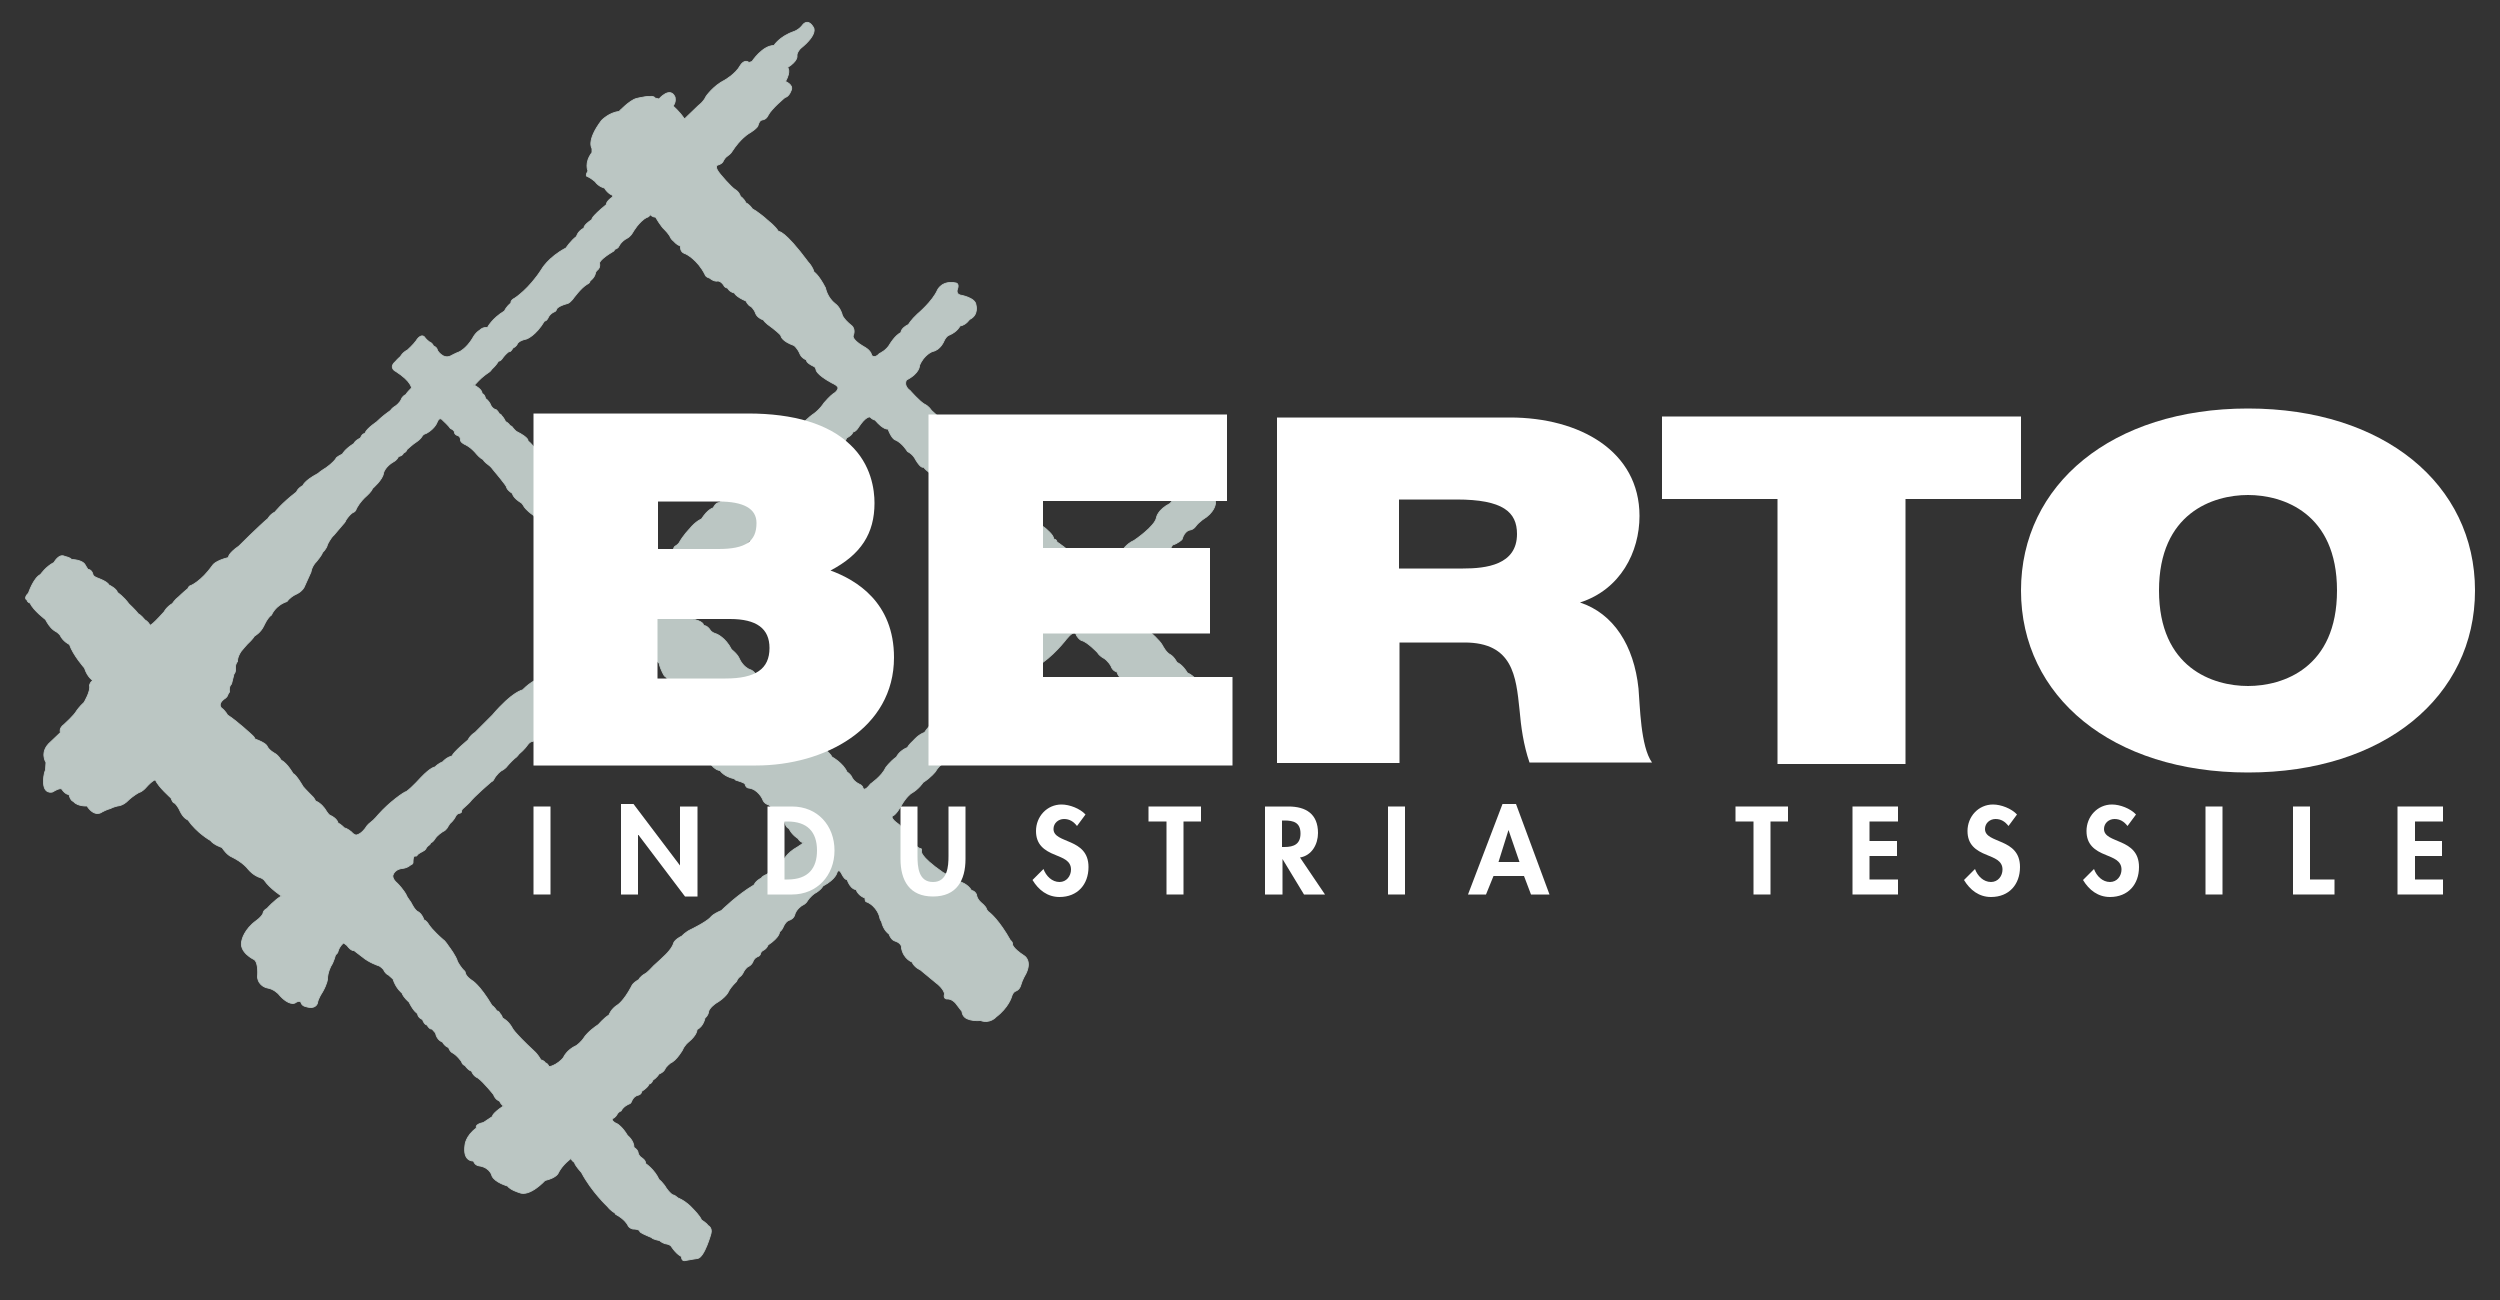
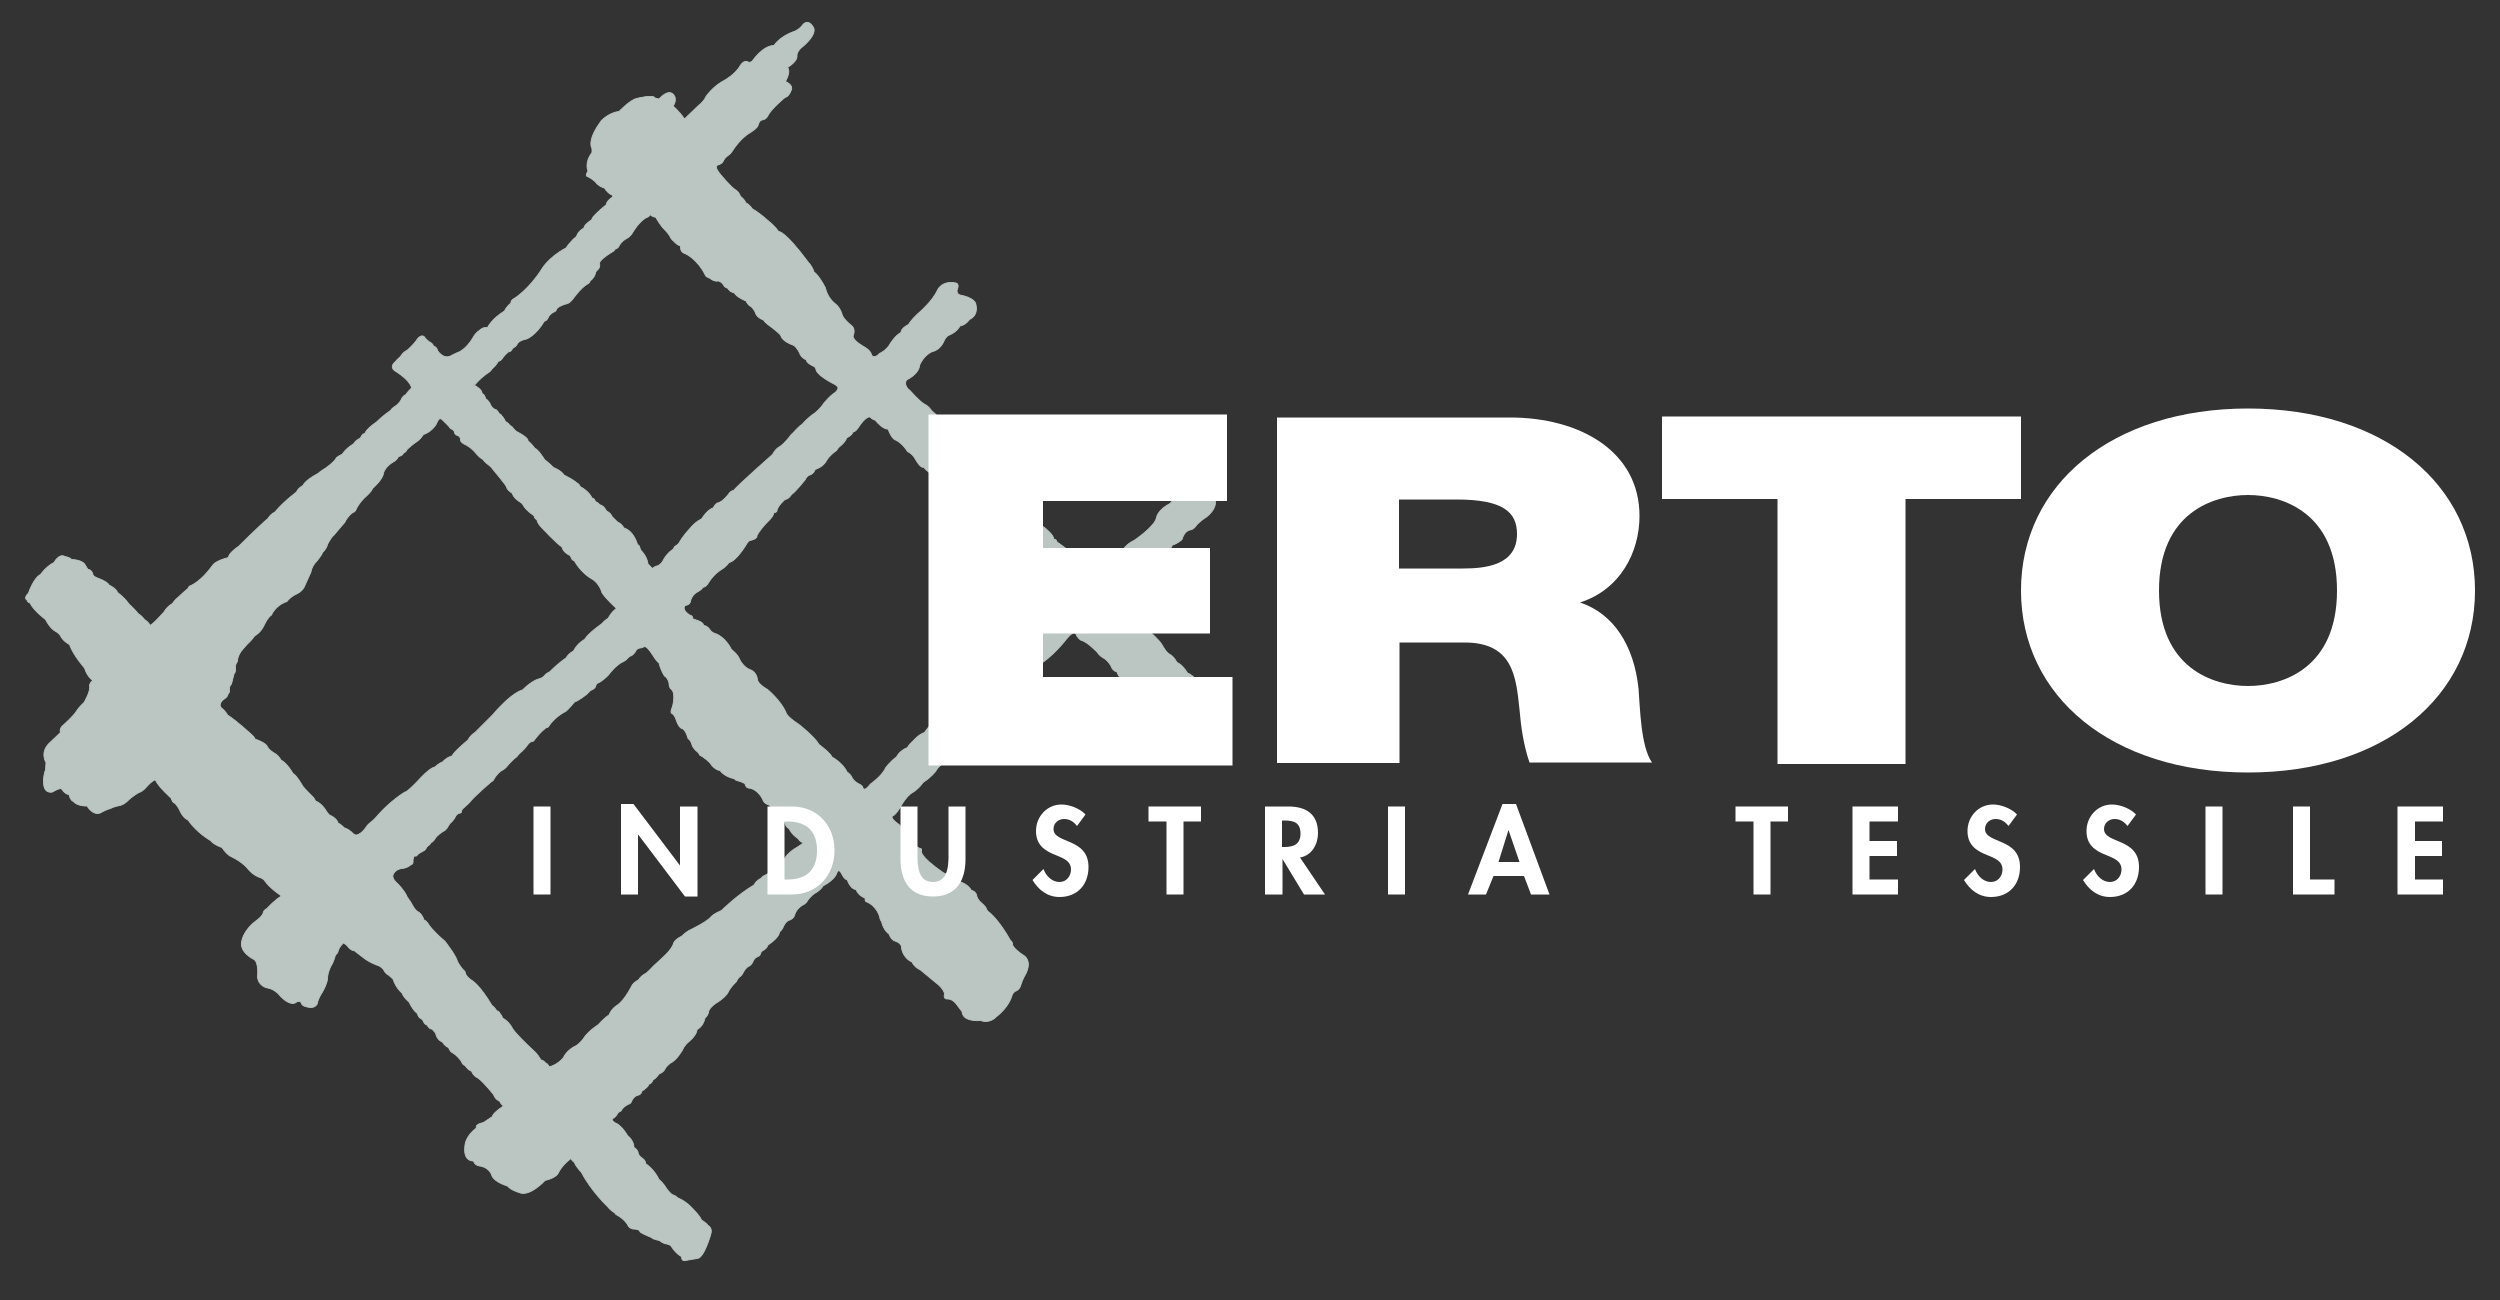
<svg xmlns="http://www.w3.org/2000/svg" version="1.1" id="Livello_1" x="0px" y="0px" viewBox="0 0 500 260" style="enable-background:new 0 0 500 260;" xml:space="preserve">
  <rect x="0" y="0" width="500" height="260" fill="#333333" stroke="none" />
  <style type="text/css">
	.st0{fill-rule:evenodd;clip-rule:evenodd;fill:#BBC6C3;}
	.st1{fill:none;stroke:#BBC6C3;stroke-width:0.171;stroke-linecap:round;stroke-linejoin:round;}
	.st2{fill:#FFFFFF;}
</style>
  <g>
    <path class="st0" d="M244.8,141.7c-1.3-2.4-2.8-3-2.8-3c-1.5-0.8-1.7-1.4-1.7-1.4c-1.3-2.2-2.8-2.7-2.8-2.7   c-1.1-1.8-2.1-2.1-2.1-2.1c-0.7-1.3-1.4-1.6-1.4-1.6c-0.8-0.4-1.5-1.8-1.5-1.8c-0.6-1.1-2.4-2.6-2.4-2.6c-1.2-1.5-3.5-3.1-3.5-3.1   c-0.6-1.3-1.9-2.3-1.9-2.3c-1.2-0.5-1.2-0.9-1.2-0.9c-0.9-1.4,4.7-5.2,4.7-5.2c1.3-0.5,2.8-1.9,2.8-1.9c2.5-2,3.5-4.1,3.5-4.1   c1.1-0.3,1.9-1.1,1.9-1.1c0.5-1.8,1.6-1.9,1.6-1.9c0.7-0.1,1.1-0.7,1.1-0.7c0.7-1,2.2-1.9,2.2-1.9c1.9-1.5,1.8-2.9,1.8-2.9   c0-1.2-1.9-2.3-1.9-2.3c-1.1-0.5-2.5,0.4-2.5,0.4c-1.1-2.5-4.7,2.1-4.7,2.1c-2.5,1.3-2.7,2.8-2.7,2.8c-0.3,1.8-4.5,4.6-4.5,4.6   c-1.6,0.7-2.4,2.1-2.4,2.1c-0.9,0.1-2,1.8-2,1.8c-1.9,2.1-3.9,3.1-3.9,3.1c-0.6-0.7-1.6-1.5-1.6-1.5c-0.3-0.8-2-2.1-2-2.1   c-0.7-1.3-3.5-3.1-3.5-3.1c-0.1-0.6-0.7-0.6-0.7-0.6c0.2-0.7-1.7-2.2-1.7-2.2c-1.2-0.8-1.6-1.6-1.6-1.6c-0.6-1.8-1.3-1.8-1.3-1.8   c-0.8-1.5-1.6-1.5-1.6-1.5c-0.5-1-1.5-2-1.5-2c-0.7-1-1.3-0.7-1.3-0.7c-0.5-1.1-1.8-2.1-1.8-2.1c-0.6-1.1-1.6-1.7-1.6-1.7   c-1.1-0.8-1.3-1.5-1.3-1.5c-0.5-1.6-1.2-1.6-1.2-1.6c-2.3-1.1-2.2-2-2.2-2c-0.2-1.4-3.3-3.1-3.3-3.1c-2.1-1.2-2.1-2-2.1-2   c-0.5-0.7-1.9-1.9-1.9-1.9c-0.7-1-1.3-1.2-1.3-1.2c-1-0.5-3-2.8-3-2.8c-1.4-1-0.7-2.1-0.7-2.1c2.7-1.4,2.6-2.9,2.6-2.9   c0.9-2.2,2.6-2.8,2.6-2.8c1.6-0.3,2.3-2.1,2.3-2.1c0.5-1.1,1.1-1.2,1.1-1.2c1.6-0.7,2.1-1.8,2.1-1.8c1.2-0.2,1.9-1.3,1.9-1.3   c1.9-0.9,1.3-2.9,1.3-2.9c-0.1-1.5-3.2-2-3.2-2c-0.9-0.3-0.5-1.2-0.5-1.2c0.4-1.1-0.3-1.2-0.3-1.2c-2.8-0.6-3.7,1.4-3.7,1.4   c-1,2.3-4,4.8-4,4.8c-1.3,1.2-1.8,2.1-1.8,2.1c-1.6,0.8-1.5,1.6-1.5,1.6c-1.2,0.6-2.2,2.3-2.2,2.3c-0.7,1.3-2.1,1.9-2.1,1.9   c-1.1,1.2-1.6,0.3-1.6,0.3v-0.1c-0.3-1-1.6-1.6-1.6-1.6c-2.7-1.6-2-2.3-2-2.3c0.4-1.2-0.3-1.8-0.3-1.8c-2-1.6-2-2.4-2-2.4   c-0.5-1.5-1.3-2-1.3-2c-1.7-1.3-2-3.2-2-3.2c-1.4-2.7-2.3-3.2-2.3-3.2c-0.3-1.1-1.1-1.9-1.1-1.9c-4.9-6.6-6-6.2-6-6.2   c-0.7-1.1-1.9-2-1.9-2c-2.2-2-3.3-2.5-3.3-2.5c-0.8-1.1-1.3-1.2-1.3-1.2c-0.5-1-1.1-1.3-1.1-1.3c-0.3-1-1.1-1.4-1.1-1.4   c-0.9-0.6-2.9-3-2.9-3c-1.5-1.8-0.5-1.9-0.5-1.9c1-0.3,1.1-0.9,1.1-0.9c0.4-0.7,0.8-0.9,0.8-0.9c0.7-0.5,0.9-0.9,0.9-0.9   c1.6-2.5,3.2-3.5,3.2-3.5c2-1.2,2-1.7,2-1.7c0.3-1.1,0.8-1.1,0.8-1.1c0.9-0.1,1.2-0.9,1.2-0.9c0.7-1.4,3.4-3.6,3.4-3.6   c0.9-0.2,1.3-1.6,1.3-1.6c0.3-1-1.2-1.6-1.2-1.6c1.2-2.2,0.4-2.8,0.4-2.8c2.1-1.3,1.9-2.3,1.9-2.3c-0.1-0.7,0.7-1.5,0.7-1.5   c3.6-2.9,2.6-4.2,2.6-4.2c-1.1-1.9-2.1-0.6-2.1-0.6c-0.8,1.1-1.8,1.4-1.8,1.4c-2.9,1-4,2.8-4,2.8c-2.3,0-4.4,3.2-4.4,3.2l-0.6,0.2   c-1-0.8-1.8,0.7-1.8,0.7c-0.9,1.6-3,2.8-3,2.8c-2.4,1.2-3.8,3.3-3.8,3.3c-0.5,1.1-1.5,1.8-1.5,1.8c-1.9,1.8-2.8,2.7-2.8,2.7   c-1-1.5-2.3-2.6-2.3-2.6c0.7-0.8,0.4-1.8,0.4-1.8c-1-2.2-3.2,0.4-3.2,0.4l-0.8-0.2c-0.3-0.8-3.7,0.1-3.7,0.1   c-1.3,0.3-3.5,2.6-3.5,2.6c-2,0.2-3.5,1.8-3.5,1.8c-3.1,4.1-1.9,5.6-1.9,5.6v0.8c-1.6,2.1-0.8,3.7-0.8,3.7   c-0.7,1.1-0.1,1.1-0.1,1.1c0.7,0.3,1.5,1,1.5,1c0.8,1.1,1.9,1.3,1.9,1.3c0.7,1.2,1.7,1.5,1.7,1.5l-0.1,0.3c-1.4,1-1.2,1.5-1.2,1.5   c-3.3,2.7-2.9,3-2.9,3c-1.8,1.2-1.6,1.7-1.6,1.7c-1.3,0.7-1.5,1.7-1.5,1.7c-1.1,0.8-2.1,2.3-2.1,2.3c-3.6,1.9-4.9,4.3-4.9,4.3   c-2.5,3.9-5.3,5.7-5.3,5.7c-1,0.5-0.8,1-0.8,1c-1,0.8-1.3,1.6-1.3,1.6c-2.5,1.5-3.4,3.3-3.4,3.3C96.5,65.4,96,66,96,66   c-1,0.6-1.5,1.7-1.5,1.7c-1.3,2.1-2.7,2.7-2.7,2.7c-0.6,0.2-1.7,0.8-1.7,0.8c-1.5,0.7-2.6-1.1-2.6-1.1c-0.1-0.7-0.8-0.9-0.8-0.9   c-0.3-0.7-0.8-0.8-0.8-0.8c-0.8-0.6-1-1-1-1c-0.8-0.8-1.7,0.8-1.7,0.8c-0.5,0.7-1.7,1.8-1.7,1.8c-1,0.5-1.4,1.3-1.4,1.3   c-0.6,0.5-1,1-1,1c-1.5,1.3,0.1,2,0.1,2c3.1,2,3.1,3.3,3.1,3.3c-1.1,1.1-1.1,1.3-1.1,1.3c-0.8,0.4-0.9,0.9-0.9,0.9   c-0.4,0.9-1.2,1.4-1.2,1.4c-0.7,0.4-1,0.9-1,0.9c-1.6,1.1-2.8,2.3-2.8,2.3C73,86,73,86.7,73,86.7c-0.6,0-0.9,0.9-0.9,0.9   c-1.2,0.6-1.3,1.1-1.3,1.1c-1.9,1.2-2.3,2.1-2.3,2.1c-1.4,0.7-1.3,0.9-1.3,0.9c-0.5,0.8-1.9,1.8-1.9,1.8c-1.3,0.8-1.7,1.2-1.7,1.2   c-2.8,1.5-3,2.4-3,2.4c-1.1,0.6-1.3,1.3-1.3,1.3c-3,2.3-4.3,4-4.3,4c-1,0.5-1.4,1.3-1.4,1.3c-1.7,1.4-5.8,5.5-5.8,5.5   c-2.3,1.6-2.1,2.3-2.1,2.3c-2.8,0.7-3.2,1.6-3.2,1.6c-2.3,3.2-4.3,4-4.3,4c-0.5,0.1-0.6,0.6-0.6,0.6c-1.1,0.9-1.8,1.6-1.8,1.6   c-0.9,0.7-1.3,1.4-1.3,1.4c-1.2,0.7-1.7,1.7-1.7,1.7c-2.9,3.2-2.8,2.6-2.8,2.6c-0.5-0.8-1-1-1-1c-0.9-1.1-1.3-1.2-1.3-1.2   c-0.7-0.9-1.9-2-1.9-2c-1.1-1.5-2.3-2.3-2.3-2.3c-0.2-0.8-1.7-1.5-1.7-1.5c-0.3-0.7-2.3-1.4-2.3-1.4c-1-0.4-0.9-0.7-0.9-0.7   c-0.3-1.1-1-1-1-1l-0.5-0.8c-0.5-1.2-2.8-1.2-2.8-1.2c-0.2-0.4-1.3-0.6-1.3-0.6c-1.2-0.7-2.2,1.2-2.2,1.2c-1.6,0.8-2.7,2.4-2.7,2.4   c-1.4,0.7-2.4,3.7-2.4,3.7c-1.1,1.1-0.3,1.4-0.3,1.4c0.1,0.5,0.6,0.6,0.6,0.6c0.7,1.5,3.1,3.3,3.1,3.3c1,1.9,1.9,2.3,1.9,2.3   c0.6,0.3,1,0.8,1,0.8c0.6,1.3,1.9,1.9,1.9,1.9c0.7,2.1,3,4.7,3,4.7c0.6,1.9,1.7,2.5,1.7,2.5c-0.6,0.3-0.7,1-0.7,1   c0.3,1.1-1.1,3.4-1.1,3.4c-0.9,0.8-1.5,1.7-1.5,1.7c-0.4,0.8-2.5,2.7-2.5,2.7c-1.1,0.8-0.7,1.6-0.7,1.6l-2,1.9   c-2.3,2-0.9,4.1-0.9,4.1L9.1,154c-0.4,0.9-0.4,2.1-0.4,2.1c-0.1,2.9,1.8,2.3,1.8,2.3c1.8-1.1,1.9-0.5,1.9-0.5c0.8,1.1,1.4,1,1.4,1   c0.3,1.3,0.9,1.4,0.9,1.4c0.8,1,2.7,0.9,2.7,0.9c1.6,2.4,3,1.2,3,1.2c0.9-0.5,1.7-0.7,1.7-0.7c0.5-0.3,1.4-0.5,1.4-0.5   c1.1-0.1,1.9-0.9,1.9-0.9c1.2-1.2,2.4-1.8,2.4-1.8c0.7-0.2,1.3-0.9,1.3-0.9c1.6-1.8,2-1.6,2-1.6c0.5,1.3,3.1,3.6,3.1,3.6   c0.4,1.1,0.7,1,0.7,1c0.7,0.6,1.1,1.6,1.1,1.6c0.7,1.5,1.6,1.8,1.6,1.8c1.8,2.6,4.5,4.1,4.5,4.1c0.7,0.9,2.3,1.4,2.3,1.4   c1,1.5,1.8,1.8,1.8,1.8c2.5,1.2,3.4,2.5,3.4,2.5c1,1.2,2.1,1.6,2.1,1.6c1,0.3,1.2,0.7,1.2,0.7c1.1,1.6,3.4,3.1,3.4,3.1   c-1.4,0.8-2.9,2.5-2.9,2.5c-0.8,0.4-0.8,1-0.8,1c-0.3,0.7-1.3,1.4-1.3,1.4c-2.5,1.8-2.9,3.9-2.9,3.9c-0.8,2.4,2.4,3.9,2.4,3.9   c1,0.6,0.7,3.5,0.7,3.5c0.2,1.9,2,2.2,2,2.2c1.3,0.2,2.2,1.2,2.2,1.2c2.1,2.5,3.3,1.8,3.3,1.8c1-0.7,1.2-0.1,1.2-0.1   c0.2,0.7,0.9,0.8,0.9,0.8c2.1,0.7,2.4-0.7,2.4-0.7c0.1-0.9,1-2.2,1-2.2c1-1.8,1-2.6,1-2.6c0-1.3,0.7-2.6,0.7-2.6   c0.5-0.7,0.9-2.2,0.9-2.2c0.5-0.4,0.5-0.7,0.5-0.7c0.3-1.1,1.1-1.7,1.1-1.7c0.1,0,0.7,0.5,0.7,0.5c0.9,1.2,1.4,1,1.4,1l1.7,1.3   c1.3,1.1,3.1,1.7,3.1,1.7c0.5,0.1,1.1,0.8,1.1,0.8c0.4,0.9,1,1.1,1,1.1l0.9,0.8c0.6,1.9,1.8,2.8,1.8,2.8c0.3,0.9,1.4,1.8,1.4,1.8   c1,2,1.7,2.3,1.7,2.3c0.1,0.9,1,1.2,1,1.2c0.4,1.1,0.9,1.1,0.9,1.1c0.6,1,1,0.8,1,0.8l0.7,0.8c0.3,1.5,1.4,1.8,1.4,1.8   c0.5,0.9,1.2,1.1,1.2,1.1c0.3,0.8,0.7,1,0.7,1c1,0.5,1.9,1.8,1.9,1.8c0.2,0.7,0.7,0.8,0.7,0.8c0.8,1.1,1.3,1.1,1.3,1.1   c0.4,1.1,1.3,1.4,1.3,1.4c1.2,0.9,3.1,3.3,3.1,3.3c0.4,1.1,1.2,1.3,1.2,1.3c0.3,0.7,0.8,1,0.8,1c-2.4,1.6-2.2,2.1-2.2,2.1l-1.8,1.2   c-1.9,0.4-1.4,1.1-1.4,1.1c-2.2,1.6-2.3,3.4-2.3,3.4c-0.5,3.4,1.7,3.2,1.7,3.2c0.3,1,1.3,1,1.3,1c2.1,0.4,2.4,2,2.4,2   c0.6,1.3,3.1,2,3.1,2c0.6,0.8,2.3,1.3,2.3,1.3c2.1,1,5.2-2.4,5.2-2.4c2.5-0.6,2.7-1.6,2.7-1.6c0.9-1.7,2.5-2.8,2.5-2.8   c0.2,0.5,0.7,0.8,0.7,0.8c0.1,0.6,1.4,2,1.4,2c2,3.8,5.2,6.8,5.2,6.8c0.7,0.9,1.5,1.3,1.5,1.3c0,0.2,0.2,0.3,0.2,0.3   c1.7,0.9,2.3,2,2.3,2c0.3,0.8,1.1,0.9,1.1,0.9c1.1,0,1.4,0.4,1.4,0.4c-0.5,0.2,2.3,1.3,2.3,1.3c0.3,0.4,1.6,0.6,1.6,0.6   c0.8,0.7,1.5,0.7,1.5,0.7c0.7,0.2,0.8,0.4,0.8,0.4c1.2,1.8,2.1,2.1,2.1,2.1c0,1.1,0.8,0.8,0.8,0.8c1-0.2,2.4-0.4,2.4-0.4   c1.4-0.2,2.7-5,2.7-5c0.3-1.2-0.6-1.6-0.6-1.6c-0.3-0.5-1.3-1.1-1.3-1.1c-0.3-0.8-1.6-2.1-1.6-2.1c-1.6-1.8-3.1-2.3-3.1-2.3   c-0.8-0.7-1-0.6-1-0.6c-0.6-0.3-1.3-1.3-1.3-1.3c-0.7-1.2-1.5-1.8-1.5-1.8c-0.9-2-2.7-3.2-2.7-3.2c0.1-0.6-0.7-1.1-0.7-1.1   c-0.8-0.5-0.8-1.2-0.8-1.2c-0.2-0.6-0.8-0.9-0.8-0.9c0-1.4-1.3-2.4-1.3-2.4c-1-1.7-2-2.3-2-2.3c-1.4-0.6-1-1.1-1-1.1   c0.5-0.1,0.9-0.8,0.9-0.8c0.3-0.6,0.8-0.7,0.8-0.7c0.5-1,1.6-1.4,1.6-1.4c0.4-0.1,0.5-0.5,0.5-0.5c0.4-1,1.1-1.2,1.1-1.2   c1-0.2,0.9-0.8,0.9-0.8c1.5-1,1.5-1.5,1.5-1.5c0.5,0,0.8-0.8,0.8-0.8c0.8-0.5,1.2-1.2,1.2-1.2c1-0.4,1.2-1,1.2-1   c0.2-0.5,1.1-1.2,1.1-1.2c1.2-0.5,2.4-2.6,2.4-2.6c0.4-1,1.2-1.6,1.2-1.6c1.8-1.5,1.7-2.5,1.7-2.5c1.3-0.6,1.6-2.3,1.6-2.3   c0.7-0.6,0.7-1.2,0.7-1.2c0.1-0.8,1.4-1.7,1.4-1.7c2.2-1.3,2.6-2.4,2.6-2.4c0.5-1,1.6-2,1.6-2c0.2-0.6,0.6-0.9,0.6-0.9   c0.6-0.4,0.8-1,0.8-1c0.3-0.6,0.8-1,0.8-1c0.9-0.4,1.1-1.1,1.1-1.1c0.3-0.8,1-1,1-1l0,0c0.5-0.2,0.5-0.6,0.5-0.6   c0.1-0.4,0.5-0.6,0.5-0.6c0.8-0.4,1-1.1,1-1.1c2.4-1.6,2.3-2.6,2.3-2.6c0.5-0.4,0.7-0.9,0.7-0.9c0.5-1.2,1.1-1.4,1.1-1.4   c1-0.3,1.2-1,1.2-1c0.3-1.3,1.5-2,1.5-2c0.7-0.3,1-0.8,1-0.8c0.6-1,1.5-1.6,1.5-1.6c1.3-0.7,1.7-1.5,1.7-1.5   c2.6-1.4,2.8-2.7,2.8-2.7c0.4-0.9,0.9,0.2,0.9,0.2c0.7,1.4,1.1,1.2,1.1,1.2c0.8,2.1,1.8,2,1.8,2c0.5,1.3,1.8,1.7,1.8,1.7   c0,0.9,0.4,0.8,0.4,0.8c2,0.9,2.5,2.9,2.5,2.9c0.1,0.7,0.4,1,0.4,1c0.4,1.8,1.5,2.5,1.5,2.5c0.5,1.3,1.2,1.4,1.2,1.4   c1.5,0.5,1.3,1.4,1.3,1.4c0.4,2.2,2.1,2.8,2.1,2.8c0.5,1.1,1.7,1.6,1.7,1.6l2.9,2.4c1.9,1.4,1.9,2.4,1.9,2.4c-0.3,1,0.5,1,0.5,1   c1.2-0.1,2,1.2,2,1.2l1,1.3c0,0.3,0.2,0.7,0.2,0.7c0.7,1.4,3.5,1.1,3.5,1.1c1.9,0.7,3.1-0.7,3.1-0.7c2.5-1.9,3.1-4,3.1-4   c0.3-1.1,0.9-1.2,0.9-1.2c0.7-0.3,0.9-1,0.9-1c0.4-1.4,1-2.3,1-2.3c1.4-2.7-0.2-3.7-0.2-3.7c-2.6-1.7-2.4-2.4-2.4-2.4   c0-0.5-0.4-0.7-0.4-0.7c-2.3-4.1-4.1-5.5-4.1-5.5c-0.6-0.4-0.7-0.8-0.7-0.8c-0.1-0.5-1.1-1.3-1.1-1.3c-0.9-0.8-0.9-1.6-0.9-1.6   c-0.4-0.8-1-0.8-1-0.8c-0.7-1.3-2.4-1.8-2.4-1.8c-0.3-0.7-1-0.8-1-0.8c-0.9-0.2-2.3-1-2.3-1c-4.9-3.4-4.3-4.3-4.3-4.3   c0.1-0.6-0.3-0.5-0.3-0.5c-0.8-0.3-1.5-1.4-1.5-1.4c-0.6-1.3-2.7-3.4-2.7-3.4c-1.9-1.3-1.3-1.7-1.3-1.7c0.7-0.2,1.7-2,1.7-2   c1-1.8,2-2.5,2-2.5c1.6-0.9,2.4-2.2,2.4-2.2c1.7-1.1,2.5-2.2,2.5-2.2c0.7-1.2,1.5-1.6,1.5-1.6c1-0.9,2-1.4,2-1.4   c1-0.1,1.2-1.1,1.2-1.1c0.6-1.4,1.8-2.4,1.8-2.4c2-1.6,3-2.8,3-2.8c1.3-1,1.5-1.6,1.5-1.6c0.5-1.2,2.3-2.8,2.3-2.8   c1.1-0.6,1-1.3,1-1.3c1.2-1.9,1.9-2,1.9-2c1.1-0.2,1.2-1,1.2-1c0.5-1.4,1.4-1.7,1.4-1.7c1.6-0.2,1.4-1.3,1.4-1.3   c3.2-1.8,6-5.5,6-5.5c1.8-2.2,2-0.7,2-0.7c0.5,0.8,1,1,1,1c1.1,0.2,3.2,2.4,3.2,2.4c0.4,0.7,1.2,1.1,1.2,1.1   c0.9,0.5,1.5,1.6,1.5,1.6c0.3,1,1.2,1.2,1.2,1.2c0.3,1.2,1.4,1.6,1.4,1.6c1.8,0.8,2.7,2.7,2.7,2.7c0.7,1.6,1.7,1.7,1.7,1.7   c0.1,1.3,1.3,2.2,1.3,2.2c1.6,1.1,1.8,2,1.8,2c0.6,1.5,1.4,1.9,1.4,1.9c-0.1,0.6,0.4,1,0.4,1c1.3,0.4,1.9,2,1.9,2c1.1,1.8,2,2,2,2   c2.5,0.6,3-1.2,3-1.2c1.4-0.7,1.6-2.4,1.6-2.4c0.8-0.8,0.4-1.2,0.4-1.2c0.5-0.9,2.6-1.5,2.6-1.5   C247.2,144.2,244.8,141.7,244.8,141.7 M97.7,74.5c0,0,0.3-0.1,0.7-0.7c0,0,0.9-0.8,1.3-1.6c0,0,0.3,0.2,0.9-0.7   c0,0,0.5-0.7,1.2-1.2c0,0,0.2,0.3,0.8-0.7c0,0,0.7-0.3,0.9-0.9c0,0,0.3-0.6,1.8-0.9c0,0,1.8-0.6,3.6-3.6c0,0,0.4,0.1,0.8-0.8   c0,0,0.3-0.7,1.3-1.1c0,0,0.2-0.1,0.3-0.4c0,0,0-0.6,2.2-1.2c0,0,0.3,0,1-0.8c0,0,1.7-2.4,3-3.1c0,0,0.5-0.2,0.5-0.6   c0,0,0.9-0.6,1.1-1.6c0,0,0-0.3,0.5-0.7c0,0,0.5-0.4,0.3-1.3c0,0,0-0.7,2.7-2.3c0,0,0.3-0.1,0.3-0.4c0,0,0.6-0.2,0.8-0.5   c0,0,0.4-1.1,1.8-1.8c0,0,0.6-0.3,1.1-1.2c0,0,1.2-2.1,2.7-2.9c0,0,0.6-0.1,0.7-0.6c0,0,0.6,0.6,1.1,0.5c0,0,1.1,1.9,1.8,2.5   c0,0,1,1,1.2,1.6c0,0,0.2,0.4,0.6,0.7c0,0,0.7,0.8,1.2,0.9c0.5,0.1-0.3,1.2,1.3,1.7c0,0,2.3,1.1,3.8,4.1c0,0,0.1,0.5,0.9,0.7   c0,0,0.9,0.8,1.7,0.6c0,0,0.7,0,1.3,1.1c0,0,0.3,0.3,0.6,0.3c0,0,0.4,0.8,1.4,1c0,0,0.2,0.7,2.3,1.6c0,0,0.4,0.9,1,1.1   c0,0,0.6,0.5,0.9,1.3c0,0,0.2,0.9,1.6,1.4c0,0,0.2,0.5,1.8,1.6c0,0,1.7,1.3,1.7,1.6c0,0,0.1,1,2.6,1.9c0,0,0.7,0.5,1.2,1.7   c0,0,0.2,0.7,1.3,1.2c0,0-0.2,0.5,1.5,1.3c0,0,0.3,0.1,0.4,0.6c0,0-0.1,0.9,3.2,2.7c0,0,1.2,0.5,1.2,1c0,0,0,0.6-1,1.2   c0,0-0.6,0.4-1.8,1.8c0,0-0.8,1.3-2.1,2.2c0,0-1.1,0.7-2.3,2.1c0,0-0.4,0.1-1.9,1.8c0,0-0.2,0.1-0.4,0.4c0,0-1,1.4-2.1,2.2   c0,0-0.8,0.3-1.5,1.6c0,0-6.8,6-7.8,7.2c0,0-0.5,0-0.9,0.6c0,0-1.2,1.7-2.3,1.9c0,0-0.3,0-0.9,1c0,0-1,0.2-2.3,2.2   c0,0-1.1,0.4-2.4,2c0,0-1.2,1.2-2.1,2.8c0,0-0.2,0.3-0.7,0.6c0,0-0.3,0.1-0.4,0.6c0,0-1.3,0.7-2.2,2.5c0,0-0.4,0.7-1.1,0.9   c0,0-0.4,0-0.9,0.5l-0.9-0.9c0,0-0.1-1.3-1.2-2.5c0,0-0.3-0.2-0.5-1c0,0,0-0.2-0.4-0.4c0,0-0.7-2.7-2.7-3.3c0,0-0.5-0.9-1.3-1.2   l-1.1-1.1c0,0-0.2-0.7-1.1-1.1c0,0-0.5-1-1-1.1c0,0-0.5-0.2-0.8-0.6c0,0-0.4,0-0.6-0.6c0,0-0.1-0.2-0.5-0.3c0,0-0.5-1.3-2.4-2.3   c0,0,0-0.4-0.6-0.7c0,0-0.6-0.6-2.6-1.6c0,0-0.4-0.8-2.1-1.5c0,0-0.9-0.9-1.8-1.6c0,0-1.3-2.1-1.9-2.2c0,0-0.7-1-1.4-1.5   c0,0,0.3-0.6-2.3-1.9c0,0-0.2-0.1-0.7-0.7c0,0-0.1-0.3-0.6-0.5c0,0-0.3-0.5-0.9-0.8c0,0-0.3-0.7-0.8-1.2c0,0-0.1-0.3-0.4-0.3   c0,0-0.5-0.9-0.8-0.9c0,0-0.7-0.1-1.1-1.2c0,0-0.4-0.7-0.9-1c0,0-0.1-0.8-0.7-1c0,0,0.2-0.8-1.8-1.8C94.8,77.6,95.3,76.1,97.7,74.5    M75.7,162.9c0,0-0.9,1.1-1.6,1.6c0,0-0.6,0.4-1,1.1c0,0-0.8,1.2-1.8,1.4c0,0-0.4,0.1-1-0.6c0,0-0.8-0.7-1.4-0.8c0,0-0.8-0.8-1.3-1   c0,0-0.1-0.9-1.7-1.6c0,0-0.3-0.2-0.9-1.2c0,0-0.8-1.2-1.9-1.6c0,0-0.2-0.6-0.8-1.1c0,0-1.3-1.3-1.7-1.8c0,0-1.3-2.3-2-2.6   c0,0-1.1-2-2.4-2.7c0,0-0.4-0.8-1.2-1.3c0,0-1.2-0.6-1.6-1.5c0,0-0.2-0.6-2.4-1.4c0,0-0.1-0.4-0.6-0.8c0,0-3-2.8-4.9-4   c0,0-0.4-0.8-1.2-1.4c0,0-0.8-0.7,0.4-1.7c0,0,0.7-0.4,0.8-0.8c0,0,0.2-0.5,0.4-0.7c0,0-0.2-1.1,0.4-1.6l0.5-2c0,0,0.4-0.3,0.3-1.3   c0,0-0.1-0.6,0.4-1.2c0,0-0.1-0.8,0.7-2c0,0,1.2-1.5,1.8-2c0,0,0.6-0.6,0.9-1.1c0,0,1.2-0.6,1.9-2.1c0,0,0.7-1.6,1.5-2.1   c0,0,0.7-1.9,3.1-2.7c0,0,0.5-0.8,1.7-1.4c0,0,1.1-0.4,1.7-1.4l1.4-3.1c0,0,0.1-1.1,1.1-2.1c0,0,1.1-1.3,1.2-1.8c0,0,0.8-0.7,1-1.6   c0,0,0.6-1.3,1.3-1.9l1.7-2c0,0,0.6-0.6,0.7-1c0,0,0.8-1.3,1.6-1.6c0,0,0.3-0.1,0.5-0.7c0,0,0.6-1.3,2.1-2.6c0,0,0.9-0.8,1.1-1.4   c0,0,2.1-1.8,2.2-3.1c0,0,0.3-1.3,2.1-2.3c0,0,0.6-0.3,0.9-1c0,0,0.8-0.1,1-0.7c0,0,0.5-0.1,0.7-0.7c0,0,1.3-1.2,2-1.6   c0,0,0.7-0.5,1-1c0,0,0.1-0.4,0.8-0.6c0,0,1.7-0.8,2.3-2.4c0,0,0.4-1.1,1.1-0.2c0,0,1.2,1.1,1.5,1.6c0,0,0.8,0.3,0.8,0.8   c0,0,0,0.4,0.6,0.6c0,0,0.6,0.1,0.6,0.9c0,0-0.1,0.4,0.9,0.9c0,0,1.1,0.4,2.4,2c0,0,0.6,0.7,1.2,1c0,0,0.3,0.5,1,1c0,0,0.6,0.4,1,1   c0,0,2.7,3.2,2.7,3.5c0,0,0,0.5,1.2,1.3c0,0,0,0.8,1.8,1.9c0,0,0.3,0.3,0.5,0.7c0,0,0.4,0.7,1.8,1.7c0,0,0.3,0.1,0.3,0.5   c0,0,0.1,0.2,0.5,0.5c0,0,0,0.6,1.1,1.7c0,0,2.8,3,3.9,3.7c0,0,0.1,0.9,1.4,1.6c0,0,0.3,0,0.5,0.7c0,0,0.1,0.3,0.6,0.5   c0,0,1.2,2.3,3.5,3.6c0,0,1.2,0.6,1.9,2.4c0,0-0.3,0.4,3,3.5c0,0-0.8,0.4-1.7,2c0,0-0.5,0.2-1.3,1.1c0,0-2.5,1.7-3.4,3.1   c0,0-1.4,0.7-2.2,2.3c0,0-0.9,0.4-1.5,1.4c0,0-1.4,0.9-3.3,2.8c0,0-0.6,0.2-1,0.7c0,0-0.3,0.5-1.2,0.7c0,0-1.3,0.3-3.2,2.2   c0,0-2,0.3-6,5l-3.5,3.5c0,0-0.9,0.5-1.4,1.5c0,0-2.9,2.4-3.2,3.2c0,0-1,0.2-1.9,1.2c0,0-0.7,0.2-1.5,1c0,0-0.8,0-2.8,2.1   c0,0-1.7,1.9-2.9,2.8C80.9,158.3,77.8,160.5,75.7,162.9 M159.5,169.4c-2.2,1.2-2.9,2.8-2.9,2.8c-1,0.4-3.1,2.6-3.1,2.6   c-1.2,0.5-1.2,0.8-1.2,0.8c-1.2,0.6-1.5,1.4-1.5,1.4c-3.4,2-6.5,5.1-6.5,5.1c-1.9,0.8-2.2,1.4-2.2,1.4c-1,1-3.9,2.4-3.9,2.4   c-1.1,0.5-1.8,1.3-1.8,1.3c-1.6,0.8-1.7,1.5-1.7,1.5c-0.2,0.7-0.9,1.5-0.9,1.5c-0.5,0.7-3,2.9-3,2.9c-1.5,1.6-1.7,1.6-1.7,1.6   c-1.2,0.7-1.3,1.2-1.3,1.2c-1.4,0.8-1.5,1.4-1.5,1.4c-1.6,3-2.8,3.7-2.8,3.7c-1.3,0.8-1.7,2-1.7,2c-1,0.6-2.1,1.9-2.1,1.9   c-2.1,1.4-2.8,2.5-2.8,2.5c-0.6,1-1.6,1.7-1.6,1.7c-2,0.9-2.6,2.4-2.6,2.4c-0.5,0.7-1.5,1.3-1.5,1.3c-1.6,0.9-1.5,0.3-1.5,0.3   c-0.3-0.5-0.6-0.5-0.6-0.5c-0.4-0.6-0.9-0.6-0.9-0.6c-0.7-1.2-1.3-1.7-1.3-1.7c-4.4-4.1-4.5-4.8-4.5-4.8c-0.8-1.4-1.9-1.9-1.9-1.9   c-0.1-0.5-0.5-0.9-0.5-0.9c-0.3-0.6-0.6-0.5-0.6-0.5c-0.6-0.9-1-1.1-1-1.1c-2.5-4.2-4-5-4-5c-1.2-0.8-1.3-1.4-1.3-1.4   c-0.1-0.5-0.2-0.5-0.2-0.5c-0.8-0.7-1.4-1.9-1.4-1.9c-0.3-1.1-1.6-2.8-1.6-2.8c-1-1.5-1.2-1.5-1.2-1.5c-2.2-1.9-2.9-3-2.9-3   c-0.6-1-1-1-1-1c-0.4-1.2-1.1-1.6-1.1-1.6c-0.7-0.2-1.5-1.9-1.5-1.9c-0.8-1.1-0.8-1.2-0.8-1.2c-0.5-1.2-1.9-2.6-1.9-2.6   c-1.2-1-0.9-1.7-0.9-1.7c0.4-1.2,1.8-1.3,1.8-1.3c1.1-0.1,1.7-0.7,1.7-0.7c0.6-0.2,0.5-0.6,0.5-0.6c0-1.3,0.4-1.2,0.4-1.2   c0.3,0.1,0.4-0.1,0.4-0.1c0.2-0.4,1.1-0.8,1.1-0.8c0.6-0.3,0.7-0.6,0.7-0.6c0.1-0.3,0.5-0.6,0.5-0.6c0.4-0.2,0.4-0.5,0.4-0.5   c0.5-0.2,0.8-0.7,0.8-0.7c0.5-0.9,1.7-1.6,1.7-1.6c0.7-0.3,1-1,1-1c0.3-0.4,0.3-0.5,0.3-0.5c0.8-0.7,1.1-1.3,1.1-1.3   c0.3-0.7,0.7-0.8,0.7-0.8c0.7-0.1,0.6-0.4,0.6-0.4c0-0.3,0.2-0.5,0.2-0.5c0.9-0.8,1.4-1.3,1.4-1.3c0.9-1.2,4.3-4.1,4.3-4.1   c0.4-0.2,0.5-0.4,0.5-0.4c0.6-1.2,1.5-1.8,1.5-1.8c0.6-0.3,1-0.7,1-0.7c0.8-1,1.7-1.8,1.7-1.8c0.5-0.3,0.9-0.9,0.9-0.9   c1.1-0.9,1.7-1.8,1.7-1.8c0.5-0.7,0.9-0.7,0.9-0.7c0.3,0,0.4-0.2,0.4-0.2c1.3-1.8,2.5-2.6,2.5-2.6c0.4,0,0.4-0.2,0.4-0.2   c1.3-2,3.4-3,3.4-3c0.5-0.3,1.8-1.9,1.8-1.9c0.9-0.3,2.4-1.5,2.4-1.5c0.4-0.4,0.8-0.8,0.8-0.8c1-0.4,1-0.8,1-0.8   c0.2-0.7,0.5-0.7,0.5-0.7c0.8-0.3,2-1.5,2-1.5c1.5-2,2.7-2.6,2.7-2.6c0.7-0.3,1-0.6,1-0.6c0.5-0.6,0.8-0.7,0.8-0.7   c0.5-0.1,1-0.9,1-0.9c0.2-0.6,0.9-0.7,0.9-0.7c0.3,0,0.5-0.1,0.5-0.1c0.4-0.3,0.7-0.1,0.7-0.1c0.5,0.3,1.2,1.4,1.2,1.4   c0.9,1.5,1.4,1.8,1.4,1.8c0.4,1.6,1.1,2.6,1.1,2.6c0.7,0.4,0.9,1.4,0.9,1.4c0,1,0.5,1.3,0.5,1.3c0.9,0.8,0.2,3.4,0.2,3.4   c-0.6,1.4-0.1,1.4-0.1,1.4c0.6,0.4,0.8,1.2,0.8,1.2c0.6,1.8,1.2,1.8,1.2,1.8c0.8,0.3,1.2,2,1.2,2c0.7,0.5,0.8,1.3,0.8,1.3   c0.3,0.8,1,1.3,1,1.3c0.5,0.4,0.5,0.7,0.5,0.7c1.2,0.6,2.1,1.6,2.1,1.6c1,1.5,2,1.5,2,1.5c0.8,1.1,2.3,1.5,2.3,1.5   c0.7,0.1,0.8,0.4,0.8,0.4c2,0.6,1.9,0.8,1.9,0.8c0.2,0.8,0.7,0.8,0.7,0.8c1.9,0.2,2.8,2.2,2.8,2.2c0.3,1,1.3,1.2,1.3,1.2   c0.5,0.4,1.8,1.8,1.8,1.8c0.5,1.2,1.3,1.5,1.3,1.5c0.3,1.3,0.9,1.4,0.9,1.4c0.6,1.3,1.8,2,1.8,2c0.5,0.8,1,0.8,1,0.8   C161.1,168.4,159.5,169.4,159.5,169.4 M208.9,122.6c-1,0.3-1.6,1.5-1.6,1.5c-1.8,2.1-2.9,2.4-2.9,2.4c-2.6,0.7-2.2,1.5-2.2,1.5   c-1.4,0.6-1.4,1.4-1.4,1.4c-2.7,1.7-2.8,3.2-2.8,3.2c-0.5,2.6-4,5.3-4,5.3c-1.6,0.5-1.8,1.3-1.8,1.3c-1.5,1-2.1,2.2-2.1,2.2   c-3.6,2.6-5.2,5.1-5.2,5.1c-1.2,0.4-2.2,1.6-2.2,1.6c-1,0.9-1.2,1.4-1.2,1.4c-1.7,0.7-2.2,1.9-2.2,1.9c-1.4,1-2.2,2.2-2.2,2.2   c-0.7,1.6-3,3.2-3,3.2c-1.3,1.7-1.5,0.8-1.5,0.8c-0.1-0.5-0.6-0.7-0.6-0.7c-1.3-0.6-1.6-1.4-1.6-1.4c-0.3-0.7-1-1.1-1-1.1   c-0.8-1.8-3-3-3-3c-0.4-0.9-2.6-2.5-2.6-2.5c-0.9-1.6-4-4-4-4c-2.6-1.7-2.6-2.4-2.6-2.4c-1.1-2.5-3.7-4.6-3.7-4.6   c-1.9-1.1-2-1.9-2-1.9c-0.1-1.5-1.3-2-1.3-2c-1.6-0.5-2.3-2.2-2.3-2.2c-0.4-1-1.6-1.9-1.6-1.9c-1.2-2.4-3-3.1-3-3.1   c-1-0.3-1.2-0.7-1.2-0.7c-0.7-1.1-1.4-1-1.4-1c0.1-0.8-2.1-1.3-2.1-1.3c-0.1-0.8-0.5-0.7-0.5-0.7c-1.9-1.1-1.1-2-1.1-2   c1.1-0.1,1.1-0.9,1.1-0.9c0.3-1.2,1.2-1.7,1.2-1.7c1.3-0.7,1.2-1,1.2-1c0.7-0.1,1.1-0.8,1.1-0.8c1.2-2,2.7-2.8,2.7-2.8   c1.1-0.7,1.5-1.4,1.5-1.4c1.4-0.2,3.4-3.5,3.4-3.5c0.4-0.8,0.8-0.9,0.8-0.9c1.6-0.3,1.4-1,1.4-1c0.8-1.5,2.3-2.9,2.3-2.9   c1.2-1.2,1-1.6,1-1.6c0.9-0.2,0.7-0.6,0.7-0.6c0.3-1,1.6-2.1,1.6-2.1c0.8-0.1,1.3-1,1.3-1C159,98.5,161,96,161,96c0.5-1,1-1,1-1   c0.9-0.4,1-1.1,1-1.1c1.6-0.5,2.2-1.6,2.2-1.6c0.6-1.2,2.1-2.2,2.1-2.2c0.4-0.7,0.9-1,0.9-1c1.1-1,1.1-1.5,1.1-1.5   c1.2-0.6,1.3-1.2,1.3-1.2c0.6-0.1,1-0.8,1-0.8c1.6-2.5,2.4-2.2,2.4-2.2c0.6,0.6,1,0.6,1,0.6c1.8,2.1,2.6,1.8,2.6,1.8   c0.8,2.1,1.5,2.2,1.5,2.2c1.4,0.6,2.4,2.3,2.4,2.3c1.2,0.6,1.6,1.6,1.6,1.6c1.2,2,1.6,1.5,1.6,1.5c0.6,0.8,1.6,1.4,1.6,1.4   c0.9,1.1,1.4,1.1,1.4,1.1c0.7,1.6,2.1,2.2,2.1,2.2c3.1,2,6,6,6,6c0.8,1.7,2.1,1.9,2.1,1.9c0.1,0.9,0.8,1.4,0.8,1.4   c2.1,1.3,2.4,3.1,2.4,3.1c0.5,1.6,1.9,2.9,1.9,2.9c0.4,1.9,1.1,2,1.1,2c0.7,0.5,1.2,2,1.2,2c0.3,2.2,1.9,3.3,1.9,3.3   C209.6,121.9,208.9,122.6,208.9,122.6" />
    <path class="st1" d="M244.8,141.7c-1.3-2.4-2.8-3-2.8-3c-1.5-0.8-1.7-1.4-1.7-1.4c-1.3-2.2-2.8-2.7-2.8-2.7   c-1.1-1.8-2.1-2.1-2.1-2.1c-0.7-1.3-1.4-1.6-1.4-1.6c-0.8-0.4-1.5-1.8-1.5-1.8c-0.6-1.1-2.4-2.6-2.4-2.6c-1.2-1.5-3.5-3.1-3.5-3.1   c-0.6-1.3-1.9-2.3-1.9-2.3c-1.2-0.5-1.2-0.9-1.2-0.9c-0.9-1.4,4.7-5.2,4.7-5.2c1.3-0.5,2.8-1.9,2.8-1.9c2.5-2,3.5-4.1,3.5-4.1   c1.1-0.3,1.9-1.1,1.9-1.1c0.5-1.8,1.6-1.9,1.6-1.9c0.7-0.1,1.1-0.7,1.1-0.7c0.7-1,2.2-1.9,2.2-1.9c1.9-1.5,1.8-2.9,1.8-2.9   c0-1.2-1.9-2.3-1.9-2.3c-1.1-0.5-2.5,0.4-2.5,0.4c-1.1-2.5-4.7,2.1-4.7,2.1c-2.5,1.3-2.7,2.8-2.7,2.8c-0.3,1.8-4.5,4.6-4.5,4.6   c-1.6,0.7-2.4,2.1-2.4,2.1c-0.9,0.1-2,1.8-2,1.8c-1.9,2.1-3.9,3.1-3.9,3.1c-0.6-0.7-1.6-1.5-1.6-1.5c-0.3-0.8-2-2.1-2-2.1   c-0.7-1.3-3.5-3.1-3.5-3.1c-0.1-0.6-0.7-0.6-0.7-0.6c0.2-0.7-1.7-2.2-1.7-2.2c-1.2-0.8-1.6-1.6-1.6-1.6c-0.6-1.8-1.3-1.8-1.3-1.8   c-0.8-1.5-1.6-1.5-1.6-1.5c-0.5-1-1.5-2-1.5-2c-0.7-1-1.3-0.7-1.3-0.7c-0.5-1.1-1.8-2.1-1.8-2.1c-0.6-1.1-1.6-1.7-1.6-1.7   c-1.1-0.8-1.3-1.5-1.3-1.5c-0.5-1.6-1.2-1.6-1.2-1.6c-2.3-1.1-2.2-2-2.2-2c-0.2-1.4-3.3-3.1-3.3-3.1c-2.1-1.2-2.1-2-2.1-2   c-0.5-0.7-1.9-1.9-1.9-1.9c-0.7-1-1.3-1.2-1.3-1.2c-1-0.5-3-2.8-3-2.8c-1.4-1-0.7-2.1-0.7-2.1c2.7-1.4,2.6-2.9,2.6-2.9   c0.9-2.2,2.6-2.8,2.6-2.8c1.6-0.3,2.3-2.1,2.3-2.1c0.5-1.1,1.1-1.2,1.1-1.2c1.6-0.7,2.1-1.8,2.1-1.8c1.2-0.2,1.9-1.3,1.9-1.3   c1.9-0.9,1.3-2.9,1.3-2.9c-0.1-1.5-3.2-2-3.2-2c-0.9-0.3-0.5-1.2-0.5-1.2c0.4-1.1-0.3-1.2-0.3-1.2c-2.8-0.6-3.7,1.4-3.7,1.4   c-1,2.3-4,4.8-4,4.8c-1.3,1.2-1.8,2.1-1.8,2.1c-1.6,0.8-1.5,1.6-1.5,1.6c-1.2,0.6-2.2,2.3-2.2,2.3c-0.7,1.3-2.1,1.9-2.1,1.9   c-1.1,1.2-1.6,0.3-1.6,0.3v-0.1c-0.3-1-1.6-1.6-1.6-1.6c-2.7-1.6-2-2.3-2-2.3c0.4-1.2-0.3-1.8-0.3-1.8c-2-1.6-2-2.4-2-2.4   c-0.5-1.5-1.3-2-1.3-2c-1.7-1.3-2-3.2-2-3.2c-1.4-2.7-2.3-3.2-2.3-3.2c-0.3-1.1-1.1-1.9-1.1-1.9c-4.9-6.6-6-6.2-6-6.2   c-0.7-1.1-1.9-2-1.9-2c-2.2-2-3.3-2.5-3.3-2.5c-0.8-1.1-1.3-1.2-1.3-1.2c-0.5-1-1.1-1.3-1.1-1.3c-0.3-1-1.1-1.4-1.1-1.4   c-0.9-0.6-2.9-3-2.9-3c-1.5-1.8-0.5-1.9-0.5-1.9c1-0.3,1.1-0.9,1.1-0.9c0.4-0.7,0.8-0.9,0.8-0.9c0.7-0.5,0.9-0.9,0.9-0.9   c1.6-2.5,3.2-3.5,3.2-3.5c2-1.2,2-1.7,2-1.7c0.3-1.1,0.8-1.1,0.8-1.1c0.9-0.1,1.2-0.9,1.2-0.9c0.7-1.4,3.4-3.6,3.4-3.6   c0.9-0.2,1.3-1.6,1.3-1.6c0.3-1-1.2-1.6-1.2-1.6c1.2-2.2,0.4-2.8,0.4-2.8c2.1-1.3,1.9-2.3,1.9-2.3c-0.1-0.7,0.7-1.5,0.7-1.5   c3.6-2.9,2.6-4.2,2.6-4.2c-1.1-1.9-2.1-0.6-2.1-0.6c-0.8,1.1-1.8,1.4-1.8,1.4c-2.9,1-4,2.8-4,2.8c-2.3,0-4.4,3.2-4.4,3.2l-0.6,0.2   c-1-0.8-1.8,0.7-1.8,0.7c-0.9,1.6-3,2.8-3,2.8c-2.4,1.2-3.8,3.3-3.8,3.3c-0.5,1.1-1.5,1.8-1.5,1.8c-1.9,1.8-2.8,2.7-2.8,2.7   c-1-1.5-2.3-2.6-2.3-2.6c0.7-0.8,0.4-1.8,0.4-1.8c-1-2.2-3.2,0.4-3.2,0.4l-0.8-0.2c-0.3-0.8-3.7,0.1-3.7,0.1   c-1.3,0.3-3.5,2.6-3.5,2.6c-2,0.2-3.5,1.8-3.5,1.8c-3.1,4.1-1.9,5.6-1.9,5.6v0.8c-1.6,2.1-0.8,3.7-0.8,3.7   c-0.7,1.1-0.1,1.1-0.1,1.1c0.7,0.3,1.5,1,1.5,1c0.8,1.1,1.9,1.3,1.9,1.3c0.7,1.2,1.7,1.5,1.7,1.5l-0.1,0.3c-1.4,1-1.2,1.5-1.2,1.5   c-3.3,2.7-2.9,3-2.9,3c-1.8,1.2-1.6,1.7-1.6,1.7c-1.3,0.7-1.5,1.7-1.5,1.7c-1.1,0.8-2.1,2.3-2.1,2.3c-3.6,1.9-4.9,4.3-4.9,4.3   c-2.5,3.9-5.3,5.7-5.3,5.7c-1,0.5-0.8,1-0.8,1c-1,0.8-1.3,1.6-1.3,1.6c-2.5,1.5-3.4,3.3-3.4,3.3C96.5,65.4,96,66,96,66   c-1,0.6-1.5,1.7-1.5,1.7c-1.3,2.1-2.7,2.7-2.7,2.7c-0.6,0.2-1.7,0.8-1.7,0.8c-1.5,0.7-2.6-1.1-2.6-1.1c-0.1-0.7-0.8-0.9-0.8-0.9   c-0.3-0.7-0.8-0.8-0.8-0.8c-0.8-0.6-1-1-1-1c-0.8-0.8-1.7,0.8-1.7,0.8c-0.5,0.7-1.7,1.8-1.7,1.8c-1,0.5-1.4,1.3-1.4,1.3   c-0.6,0.5-1,1-1,1c-1.5,1.3,0.1,2,0.1,2c3.1,2,3.1,3.3,3.1,3.3c-1.1,1.1-1.1,1.3-1.1,1.3c-0.8,0.4-0.9,0.9-0.9,0.9   c-0.4,0.9-1.2,1.4-1.2,1.4c-0.7,0.4-1,0.9-1,0.9c-1.6,1.1-2.8,2.3-2.8,2.3C73,86,73,86.7,73,86.7c-0.6,0-0.9,0.9-0.9,0.9   c-1.2,0.6-1.3,1.1-1.3,1.1c-1.9,1.2-2.3,2.1-2.3,2.1c-1.4,0.7-1.3,0.9-1.3,0.9c-0.5,0.8-1.9,1.8-1.9,1.8c-1.3,0.8-1.7,1.2-1.7,1.2   c-2.8,1.5-3,2.4-3,2.4c-1.1,0.6-1.3,1.3-1.3,1.3c-3,2.3-4.3,4-4.3,4c-1,0.5-1.4,1.3-1.4,1.3c-1.7,1.4-5.8,5.5-5.8,5.5   c-2.3,1.6-2.1,2.3-2.1,2.3c-2.8,0.7-3.2,1.6-3.2,1.6c-2.3,3.2-4.3,4-4.3,4c-0.5,0.1-0.6,0.6-0.6,0.6c-1.1,0.9-1.8,1.6-1.8,1.6   c-0.9,0.7-1.3,1.4-1.3,1.4c-1.2,0.7-1.7,1.7-1.7,1.7c-2.9,3.2-2.8,2.6-2.8,2.6c-0.5-0.8-1-1-1-1c-0.9-1.1-1.3-1.2-1.3-1.2   c-0.7-0.9-1.9-2-1.9-2c-1.1-1.5-2.3-2.3-2.3-2.3c-0.2-0.8-1.7-1.5-1.7-1.5c-0.3-0.7-2.3-1.4-2.3-1.4c-1-0.4-0.9-0.7-0.9-0.7   c-0.3-1.1-1-1-1-1l-0.5-0.8c-0.5-1.2-2.8-1.2-2.8-1.2c-0.2-0.4-1.3-0.6-1.3-0.6c-1.2-0.7-2.2,1.2-2.2,1.2c-1.6,0.8-2.7,2.4-2.7,2.4   c-1.4,0.7-2.4,3.7-2.4,3.7c-1.1,1.1-0.3,1.4-0.3,1.4c0.1,0.5,0.6,0.6,0.6,0.6c0.7,1.5,3.1,3.3,3.1,3.3c1,1.9,1.9,2.3,1.9,2.3   c0.6,0.3,1,0.8,1,0.8c0.6,1.3,1.9,1.9,1.9,1.9c0.7,2.1,3,4.7,3,4.7c0.6,1.9,1.7,2.5,1.7,2.5c-0.6,0.3-0.7,1-0.7,1   c0.3,1.1-1.1,3.4-1.1,3.4c-0.9,0.8-1.5,1.7-1.5,1.7c-0.4,0.8-2.5,2.7-2.5,2.7c-1.1,0.8-0.7,1.6-0.7,1.6l-2,1.9   c-2.3,2-0.9,4.1-0.9,4.1L9.1,154c-0.4,0.9-0.4,2.1-0.4,2.1c-0.1,2.9,1.8,2.3,1.8,2.3c1.8-1.1,1.9-0.5,1.9-0.5c0.8,1.1,1.4,1,1.4,1   c0.3,1.3,0.9,1.4,0.9,1.4c0.8,1,2.7,0.9,2.7,0.9c1.6,2.4,3,1.2,3,1.2c0.9-0.5,1.7-0.7,1.7-0.7c0.5-0.3,1.4-0.5,1.4-0.5   c1.1-0.1,1.9-0.9,1.9-0.9c1.2-1.2,2.4-1.8,2.4-1.8c0.7-0.2,1.3-0.9,1.3-0.9c1.6-1.8,2-1.6,2-1.6c0.5,1.3,3.1,3.6,3.1,3.6   c0.4,1.1,0.7,1,0.7,1c0.7,0.6,1.1,1.6,1.1,1.6c0.7,1.5,1.6,1.8,1.6,1.8c1.8,2.6,4.5,4.1,4.5,4.1c0.7,0.9,2.3,1.4,2.3,1.4   c1,1.5,1.8,1.8,1.8,1.8c2.5,1.2,3.4,2.5,3.4,2.5c1,1.2,2.1,1.6,2.1,1.6c1,0.3,1.2,0.7,1.2,0.7c1.1,1.6,3.4,3.1,3.4,3.1   c-1.4,0.8-2.9,2.5-2.9,2.5c-0.8,0.4-0.8,1-0.8,1c-0.3,0.7-1.3,1.4-1.3,1.4c-2.5,1.8-2.9,3.9-2.9,3.9c-0.8,2.4,2.4,3.9,2.4,3.9   c1,0.6,0.7,3.5,0.7,3.5c0.2,1.9,2,2.2,2,2.2c1.3,0.2,2.2,1.2,2.2,1.2c2.1,2.5,3.3,1.8,3.3,1.8c1-0.7,1.2-0.1,1.2-0.1   c0.2,0.7,0.9,0.8,0.9,0.8c2.1,0.7,2.4-0.7,2.4-0.7c0.1-0.9,1-2.2,1-2.2c1-1.8,1-2.6,1-2.6c0-1.3,0.7-2.6,0.7-2.6   c0.5-0.7,0.9-2.2,0.9-2.2c0.5-0.4,0.5-0.7,0.5-0.7c0.3-1.1,1.1-1.7,1.1-1.7c0.1,0,0.7,0.5,0.7,0.5c0.9,1.2,1.4,1,1.4,1l1.7,1.3   c1.3,1.1,3.1,1.7,3.1,1.7c0.5,0.1,1.1,0.8,1.1,0.8c0.4,0.9,1,1.1,1,1.1l0.9,0.8c0.6,1.9,1.8,2.8,1.8,2.8c0.3,0.9,1.4,1.8,1.4,1.8   c1,2,1.7,2.3,1.7,2.3c0.1,0.9,1,1.2,1,1.2c0.4,1.1,0.9,1.1,0.9,1.1c0.6,1,1,0.8,1,0.8l0.7,0.8c0.3,1.5,1.4,1.8,1.4,1.8   c0.5,0.9,1.2,1.1,1.2,1.1c0.3,0.8,0.7,1,0.7,1c1,0.5,1.9,1.8,1.9,1.8c0.2,0.7,0.7,0.8,0.7,0.8c0.8,1.1,1.3,1.1,1.3,1.1   c0.4,1.1,1.3,1.4,1.3,1.4c1.2,0.9,3.1,3.3,3.1,3.3c0.4,1.1,1.2,1.3,1.2,1.3c0.3,0.7,0.8,1,0.8,1c-2.4,1.6-2.2,2.1-2.2,2.1l-1.8,1.2   c-1.9,0.4-1.4,1.1-1.4,1.1c-2.2,1.6-2.3,3.4-2.3,3.4c-0.5,3.4,1.7,3.2,1.7,3.2c0.3,1,1.3,1,1.3,1c2.1,0.4,2.4,2,2.4,2   c0.6,1.3,3.1,2,3.1,2c0.6,0.8,2.3,1.3,2.3,1.3c2.1,1,5.2-2.4,5.2-2.4c2.5-0.6,2.7-1.6,2.7-1.6c0.9-1.7,2.5-2.8,2.5-2.8   c0.2,0.5,0.7,0.8,0.7,0.8c0.1,0.6,1.4,2,1.4,2c2,3.8,5.2,6.8,5.2,6.8c0.7,0.9,1.5,1.3,1.5,1.3c0,0.2,0.2,0.3,0.2,0.3   c1.7,0.9,2.3,2,2.3,2c0.3,0.8,1.1,0.9,1.1,0.9c1.1,0,1.4,0.4,1.4,0.4c-0.5,0.2,2.3,1.3,2.3,1.3c0.3,0.4,1.6,0.6,1.6,0.6   c0.8,0.7,1.5,0.7,1.5,0.7c0.7,0.2,0.8,0.4,0.8,0.4c1.2,1.8,2.1,2.1,2.1,2.1c0,1.1,0.8,0.8,0.8,0.8c1-0.2,2.4-0.4,2.4-0.4   c1.4-0.2,2.7-5,2.7-5c0.3-1.2-0.6-1.6-0.6-1.6c-0.3-0.5-1.3-1.1-1.3-1.1c-0.3-0.8-1.6-2.1-1.6-2.1c-1.6-1.8-3.1-2.3-3.1-2.3   c-0.8-0.7-1-0.6-1-0.6c-0.6-0.3-1.3-1.3-1.3-1.3c-0.7-1.2-1.5-1.8-1.5-1.8c-0.9-2-2.7-3.2-2.7-3.2c0.1-0.6-0.7-1.1-0.7-1.1   c-0.8-0.5-0.8-1.2-0.8-1.2c-0.2-0.6-0.8-0.9-0.8-0.9c0-1.4-1.3-2.4-1.3-2.4c-1-1.7-2-2.3-2-2.3c-1.4-0.6-1-1.1-1-1.1   c0.5-0.1,0.9-0.8,0.9-0.8c0.3-0.6,0.8-0.7,0.8-0.7c0.5-1,1.6-1.4,1.6-1.4c0.4-0.1,0.5-0.5,0.5-0.5c0.4-1,1.1-1.2,1.1-1.2   c1-0.2,0.9-0.8,0.9-0.8c1.5-1,1.5-1.5,1.5-1.5c0.5,0,0.8-0.8,0.8-0.8c0.8-0.5,1.2-1.2,1.2-1.2c1-0.4,1.2-1,1.2-1   c0.2-0.5,1.1-1.2,1.1-1.2c1.2-0.5,2.4-2.6,2.4-2.6c0.4-1,1.2-1.6,1.2-1.6c1.8-1.5,1.7-2.5,1.7-2.5c1.3-0.6,1.6-2.3,1.6-2.3   c0.7-0.6,0.7-1.2,0.7-1.2c0.1-0.8,1.4-1.7,1.4-1.7c2.2-1.3,2.6-2.4,2.6-2.4c0.5-1,1.6-2,1.6-2c0.2-0.6,0.6-0.9,0.6-0.9   c0.6-0.4,0.8-1,0.8-1c0.3-0.6,0.8-1,0.8-1c0.9-0.4,1.1-1.1,1.1-1.1c0.3-0.8,1-1,1-1l0,0c0.5-0.2,0.5-0.6,0.5-0.6   c0.1-0.4,0.5-0.6,0.5-0.6c0.8-0.4,1-1.1,1-1.1c2.4-1.6,2.3-2.6,2.3-2.6c0.5-0.4,0.7-0.9,0.7-0.9c0.5-1.2,1.1-1.4,1.1-1.4   c1-0.3,1.2-1,1.2-1c0.3-1.3,1.5-2,1.5-2c0.7-0.3,1-0.8,1-0.8c0.6-1,1.5-1.6,1.5-1.6c1.3-0.7,1.7-1.5,1.7-1.5   c2.6-1.4,2.8-2.7,2.8-2.7c0.4-0.9,0.9,0.2,0.9,0.2c0.7,1.4,1.1,1.2,1.1,1.2c0.8,2.1,1.8,2,1.8,2c0.5,1.3,1.8,1.7,1.8,1.7   c0,0.9,0.4,0.8,0.4,0.8c2,0.9,2.5,2.9,2.5,2.9c0.1,0.7,0.4,1,0.4,1c0.4,1.8,1.5,2.5,1.5,2.5c0.5,1.3,1.2,1.4,1.2,1.4   c1.5,0.5,1.3,1.4,1.3,1.4c0.4,2.2,2.1,2.8,2.1,2.8c0.5,1.1,1.7,1.6,1.7,1.6l2.9,2.4c1.9,1.4,1.9,2.4,1.9,2.4c-0.3,1,0.5,1,0.5,1   c1.2-0.1,2,1.2,2,1.2l1,1.3c0,0.3,0.2,0.7,0.2,0.7c0.7,1.4,3.5,1.1,3.5,1.1c1.9,0.7,3.1-0.7,3.1-0.7c2.5-1.9,3.1-4,3.1-4   c0.3-1.1,0.9-1.2,0.9-1.2c0.7-0.3,0.9-1,0.9-1c0.4-1.4,1-2.3,1-2.3c1.4-2.7-0.2-3.7-0.2-3.7c-2.6-1.7-2.4-2.4-2.4-2.4   c0-0.5-0.4-0.7-0.4-0.7c-2.3-4.1-4.1-5.5-4.1-5.5c-0.6-0.4-0.7-0.8-0.7-0.8c-0.1-0.5-1.1-1.3-1.1-1.3c-0.9-0.8-0.9-1.6-0.9-1.6   c-0.4-0.8-1-0.8-1-0.8c-0.7-1.3-2.4-1.8-2.4-1.8c-0.3-0.7-1-0.8-1-0.8c-0.9-0.2-2.3-1-2.3-1c-4.9-3.4-4.3-4.3-4.3-4.3   c0.1-0.6-0.3-0.5-0.3-0.5c-0.8-0.3-1.5-1.4-1.5-1.4c-0.6-1.3-2.7-3.4-2.7-3.4c-1.9-1.3-1.3-1.7-1.3-1.7c0.7-0.2,1.7-2,1.7-2   c1-1.8,2-2.5,2-2.5c1.6-0.9,2.4-2.2,2.4-2.2c1.7-1.1,2.5-2.2,2.5-2.2c0.7-1.2,1.5-1.6,1.5-1.6c1-0.9,2-1.4,2-1.4   c1-0.1,1.2-1.1,1.2-1.1c0.6-1.4,1.8-2.4,1.8-2.4c2-1.6,3-2.8,3-2.8c1.3-1,1.5-1.6,1.5-1.6c0.5-1.2,2.3-2.8,2.3-2.8   c1.1-0.6,1-1.3,1-1.3c1.2-1.9,1.9-2,1.9-2c1.1-0.2,1.2-1,1.2-1c0.5-1.4,1.4-1.7,1.4-1.7c1.6-0.2,1.4-1.3,1.4-1.3   c3.2-1.8,6-5.5,6-5.5c1.8-2.2,2-0.7,2-0.7c0.5,0.8,1,1,1,1c1.1,0.2,3.2,2.4,3.2,2.4c0.4,0.7,1.2,1.1,1.2,1.1   c0.9,0.5,1.5,1.6,1.5,1.6c0.3,1,1.2,1.2,1.2,1.2c0.3,1.2,1.4,1.6,1.4,1.6c1.8,0.8,2.7,2.7,2.7,2.7c0.7,1.6,1.7,1.7,1.7,1.7   c0.1,1.3,1.3,2.2,1.3,2.2c1.6,1.1,1.8,2,1.8,2c0.6,1.5,1.4,1.9,1.4,1.9c-0.1,0.6,0.4,1,0.4,1c1.3,0.4,1.9,2,1.9,2c1.1,1.8,2,2,2,2   c2.5,0.6,3-1.2,3-1.2c1.4-0.7,1.6-2.4,1.6-2.4c0.8-0.8,0.4-1.2,0.4-1.2c0.5-0.9,2.6-1.5,2.6-1.5   C247.2,144.2,244.8,141.7,244.8,141.7z M97.7,74.5c0,0,0.3-0.1,0.7-0.7c0,0,0.9-0.8,1.3-1.6c0,0,0.3,0.2,0.9-0.7   c0,0,0.5-0.7,1.2-1.2c0,0,0.2,0.3,0.8-0.7c0,0,0.7-0.3,0.9-0.9c0,0,0.3-0.6,1.8-0.9c0,0,1.8-0.6,3.6-3.6c0,0,0.4,0.1,0.8-0.8   c0,0,0.3-0.7,1.3-1.1c0,0,0.2-0.1,0.3-0.4c0,0,0-0.6,2.2-1.2c0,0,0.3,0,1-0.8c0,0,1.7-2.4,3-3.1c0,0,0.5-0.2,0.5-0.6   c0,0,0.9-0.6,1.1-1.6c0,0,0-0.3,0.5-0.7c0,0,0.5-0.4,0.3-1.3c0,0,0-0.7,2.7-2.3c0,0,0.3-0.1,0.3-0.4c0,0,0.6-0.2,0.8-0.5   c0,0,0.4-1.1,1.8-1.8c0,0,0.6-0.3,1.1-1.2c0,0,1.2-2.1,2.7-2.9c0,0,0.6-0.1,0.7-0.6c0,0,0.6,0.6,1.1,0.5c0,0,1.1,1.9,1.8,2.5   c0,0,1,1,1.2,1.6c0,0,0.2,0.4,0.6,0.7c0,0,0.7,0.8,1.2,0.9c0.5,0.1-0.3,1.2,1.3,1.7c0,0,2.3,1.1,3.8,4.1c0,0,0.1,0.5,0.9,0.7   c0,0,0.9,0.8,1.7,0.6c0,0,0.7,0,1.3,1.1c0,0,0.3,0.3,0.6,0.3c0,0,0.4,0.8,1.4,1c0,0,0.2,0.7,2.3,1.6c0,0,0.4,0.9,1,1.1   c0,0,0.6,0.5,0.9,1.3c0,0,0.2,0.9,1.6,1.4c0,0,0.2,0.5,1.8,1.6c0,0,1.7,1.3,1.7,1.6c0,0,0.1,1,2.6,1.9c0,0,0.7,0.5,1.2,1.7   c0,0,0.2,0.7,1.3,1.2c0,0-0.2,0.5,1.5,1.3c0,0,0.3,0.1,0.4,0.6c0,0-0.1,0.9,3.2,2.7c0,0,1.2,0.5,1.2,1c0,0,0,0.6-1,1.2   c0,0-0.6,0.4-1.8,1.8c0,0-0.8,1.3-2.1,2.2c0,0-1.1,0.7-2.3,2.1c0,0-0.4,0.1-1.9,1.8c0,0-0.2,0.1-0.4,0.4c0,0-1,1.4-2.1,2.2   c0,0-0.8,0.3-1.5,1.6c0,0-6.8,6-7.8,7.2c0,0-0.5,0-0.9,0.6c0,0-1.2,1.7-2.3,1.9c0,0-0.3,0-0.9,1c0,0-1,0.2-2.3,2.2   c0,0-1.1,0.4-2.4,2c0,0-1.2,1.2-2.1,2.8c0,0-0.2,0.3-0.7,0.6c0,0-0.3,0.1-0.4,0.6c0,0-1.3,0.7-2.2,2.5c0,0-0.4,0.7-1.1,0.9   c0,0-0.4,0-0.9,0.5l-0.9-0.9c0,0-0.1-1.3-1.2-2.5c0,0-0.3-0.2-0.5-1c0,0,0-0.2-0.4-0.4c0,0-0.7-2.7-2.7-3.3c0,0-0.5-0.9-1.3-1.2   l-1.1-1.1c0,0-0.2-0.7-1.1-1.1c0,0-0.5-1-1-1.1c0,0-0.5-0.2-0.8-0.6c0,0-0.4,0-0.6-0.6c0,0-0.1-0.2-0.5-0.3c0,0-0.5-1.3-2.4-2.3   c0,0,0-0.4-0.6-0.7c0,0-0.6-0.6-2.6-1.6c0,0-0.4-0.8-2.1-1.5c0,0-0.9-0.9-1.8-1.6c0,0-1.3-2.1-1.9-2.2c0,0-0.7-1-1.4-1.5   c0,0,0.3-0.6-2.3-1.9c0,0-0.2-0.1-0.7-0.7c0,0-0.1-0.3-0.6-0.5c0,0-0.3-0.5-0.9-0.8c0,0-0.3-0.7-0.8-1.2c0,0-0.1-0.3-0.4-0.3   c0,0-0.5-0.9-0.8-0.9c0,0-0.7-0.1-1.1-1.2c0,0-0.4-0.7-0.9-1c0,0-0.1-0.8-0.7-1c0,0,0.2-0.8-1.8-1.8C94.8,77.6,95.3,76.1,97.7,74.5   z M75.7,162.9c0,0-0.9,1.1-1.6,1.6c0,0-0.6,0.4-1,1.1c0,0-0.8,1.2-1.8,1.4c0,0-0.4,0.1-1-0.6c0,0-0.8-0.7-1.4-0.8   c0,0-0.8-0.8-1.3-1c0,0-0.1-0.9-1.7-1.6c0,0-0.3-0.2-0.9-1.2c0,0-0.8-1.2-1.9-1.6c0,0-0.2-0.6-0.8-1.1c0,0-1.3-1.3-1.7-1.8   c0,0-1.3-2.3-2-2.6c0,0-1.1-2-2.4-2.7c0,0-0.4-0.8-1.2-1.3c0,0-1.2-0.6-1.6-1.5c0,0-0.2-0.6-2.4-1.4c0,0-0.1-0.4-0.6-0.8   c0,0-3-2.8-4.9-4c0,0-0.4-0.8-1.2-1.4c0,0-0.8-0.7,0.4-1.7c0,0,0.7-0.4,0.8-0.8c0,0,0.2-0.5,0.4-0.7c0,0-0.2-1.1,0.4-1.6l0.5-2   c0,0,0.4-0.3,0.3-1.3c0,0-0.1-0.6,0.4-1.2c0,0-0.1-0.8,0.7-2c0,0,1.2-1.5,1.8-2c0,0,0.6-0.6,0.9-1.1c0,0,1.2-0.6,1.9-2.1   c0,0,0.7-1.6,1.5-2.1c0,0,0.7-1.9,3.1-2.7c0,0,0.5-0.8,1.7-1.4c0,0,1.1-0.4,1.7-1.4l1.4-3.1c0,0,0.1-1.1,1.1-2.1   c0,0,1.1-1.3,1.2-1.8c0,0,0.8-0.7,1-1.6c0,0,0.6-1.3,1.3-1.9l1.7-2c0,0,0.6-0.6,0.7-1c0,0,0.8-1.3,1.6-1.6c0,0,0.3-0.1,0.5-0.7   c0,0,0.6-1.3,2.1-2.6c0,0,0.9-0.8,1.1-1.4c0,0,2.1-1.8,2.2-3.1c0,0,0.3-1.3,2.1-2.3c0,0,0.6-0.3,0.9-1c0,0,0.8-0.1,1-0.7   c0,0,0.5-0.1,0.7-0.7c0,0,1.3-1.2,2-1.6c0,0,0.7-0.5,1-1c0,0,0.1-0.4,0.8-0.6c0,0,1.7-0.8,2.3-2.4c0,0,0.4-1.1,1.1-0.2   c0,0,1.2,1.1,1.5,1.6c0,0,0.8,0.3,0.8,0.8c0,0,0,0.4,0.6,0.6c0,0,0.6,0.1,0.6,0.9c0,0-0.1,0.4,0.9,0.9c0,0,1.1,0.4,2.4,2   c0,0,0.6,0.7,1.2,1c0,0,0.3,0.5,1,1c0,0,0.6,0.4,1,1c0,0,2.7,3.2,2.7,3.5c0,0,0,0.5,1.2,1.3c0,0,0,0.8,1.8,1.9c0,0,0.3,0.3,0.5,0.7   c0,0,0.4,0.7,1.8,1.7c0,0,0.3,0.1,0.3,0.5c0,0,0.1,0.2,0.5,0.5c0,0,0,0.6,1.1,1.7c0,0,2.8,3,3.9,3.7c0,0,0.1,0.9,1.4,1.6   c0,0,0.3,0,0.5,0.7c0,0,0.1,0.3,0.6,0.5c0,0,1.2,2.3,3.5,3.6c0,0,1.2,0.6,1.9,2.4c0,0-0.3,0.4,3,3.5c0,0-0.8,0.4-1.7,2   c0,0-0.5,0.2-1.3,1.1c0,0-2.5,1.7-3.4,3.1c0,0-1.4,0.7-2.2,2.3c0,0-0.9,0.4-1.5,1.4c0,0-1.4,0.9-3.3,2.8c0,0-0.6,0.2-1,0.7   c0,0-0.3,0.5-1.2,0.7c0,0-1.3,0.3-3.2,2.2c0,0-2,0.3-6,5l-3.5,3.5c0,0-0.9,0.5-1.4,1.5c0,0-2.9,2.4-3.2,3.2c0,0-1,0.2-1.9,1.2   c0,0-0.7,0.2-1.5,1c0,0-0.8,0-2.8,2.1c0,0-1.7,1.9-2.9,2.8C80.9,158.3,77.8,160.5,75.7,162.9z M159.5,169.4   c-2.2,1.2-2.9,2.8-2.9,2.8c-1,0.4-3.1,2.6-3.1,2.6c-1.2,0.5-1.2,0.8-1.2,0.8c-1.2,0.6-1.5,1.4-1.5,1.4c-3.4,2-6.5,5.1-6.5,5.1   c-1.9,0.8-2.2,1.4-2.2,1.4c-1,1-3.9,2.4-3.9,2.4c-1.1,0.5-1.8,1.3-1.8,1.3c-1.6,0.8-1.7,1.5-1.7,1.5c-0.2,0.7-0.9,1.5-0.9,1.5   c-0.5,0.7-3,2.9-3,2.9c-1.5,1.6-1.7,1.6-1.7,1.6c-1.2,0.7-1.3,1.2-1.3,1.2c-1.4,0.8-1.5,1.4-1.5,1.4c-1.6,3-2.8,3.7-2.8,3.7   c-1.3,0.8-1.7,2-1.7,2c-1,0.6-2.1,1.9-2.1,1.9c-2.1,1.4-2.8,2.5-2.8,2.5c-0.6,1-1.6,1.7-1.6,1.7c-2,0.9-2.6,2.4-2.6,2.4   c-0.5,0.7-1.5,1.3-1.5,1.3c-1.6,0.9-1.5,0.3-1.5,0.3c-0.3-0.5-0.6-0.5-0.6-0.5c-0.4-0.6-0.9-0.6-0.9-0.6c-0.7-1.2-1.3-1.7-1.3-1.7   c-4.4-4.1-4.5-4.8-4.5-4.8c-0.8-1.4-1.9-1.9-1.9-1.9c-0.1-0.5-0.5-0.9-0.5-0.9c-0.3-0.6-0.6-0.5-0.6-0.5c-0.6-0.9-1-1.1-1-1.1   c-2.5-4.2-4-5-4-5c-1.2-0.8-1.3-1.4-1.3-1.4c-0.1-0.5-0.2-0.5-0.2-0.5c-0.8-0.7-1.4-1.9-1.4-1.9c-0.3-1.1-1.6-2.8-1.6-2.8   c-1-1.5-1.2-1.5-1.2-1.5c-2.2-1.9-2.9-3-2.9-3c-0.6-1-1-1-1-1c-0.4-1.2-1.1-1.6-1.1-1.6c-0.7-0.2-1.5-1.9-1.5-1.9   c-0.8-1.1-0.8-1.2-0.8-1.2c-0.5-1.2-1.9-2.6-1.9-2.6c-1.2-1-0.9-1.7-0.9-1.7c0.4-1.2,1.8-1.3,1.8-1.3c1.1-0.1,1.7-0.7,1.7-0.7   c0.6-0.2,0.5-0.6,0.5-0.6c0-1.3,0.4-1.2,0.4-1.2c0.3,0.1,0.4-0.1,0.4-0.1c0.2-0.4,1.1-0.8,1.1-0.8c0.6-0.3,0.7-0.6,0.7-0.6   c0.1-0.3,0.5-0.6,0.5-0.6c0.4-0.2,0.4-0.5,0.4-0.5c0.5-0.2,0.8-0.7,0.8-0.7c0.5-0.9,1.7-1.6,1.7-1.6c0.7-0.3,1-1,1-1   c0.3-0.4,0.3-0.5,0.3-0.5c0.8-0.7,1.1-1.3,1.1-1.3c0.3-0.7,0.7-0.8,0.7-0.8c0.7-0.1,0.6-0.4,0.6-0.4c0-0.3,0.2-0.5,0.2-0.5   c0.9-0.8,1.4-1.3,1.4-1.3c0.9-1.2,4.3-4.1,4.3-4.1c0.4-0.2,0.5-0.4,0.5-0.4c0.6-1.2,1.5-1.8,1.5-1.8c0.6-0.3,1-0.7,1-0.7   c0.8-1,1.7-1.8,1.7-1.8c0.5-0.3,0.9-0.9,0.9-0.9c1.1-0.9,1.7-1.8,1.7-1.8c0.5-0.7,0.9-0.7,0.9-0.7c0.3,0,0.4-0.2,0.4-0.2   c1.3-1.8,2.5-2.6,2.5-2.6c0.4,0,0.4-0.2,0.4-0.2c1.3-2,3.4-3,3.4-3c0.5-0.3,1.8-1.9,1.8-1.9c0.9-0.3,2.4-1.5,2.4-1.5   c0.4-0.4,0.8-0.8,0.8-0.8c1-0.4,1-0.8,1-0.8c0.2-0.7,0.5-0.7,0.5-0.7c0.8-0.3,2-1.5,2-1.5c1.5-2,2.7-2.6,2.7-2.6   c0.7-0.3,1-0.6,1-0.6c0.5-0.6,0.8-0.7,0.8-0.7c0.5-0.1,1-0.9,1-0.9c0.2-0.6,0.9-0.7,0.9-0.7c0.3,0,0.5-0.1,0.5-0.1   c0.4-0.3,0.7-0.1,0.7-0.1c0.5,0.3,1.2,1.4,1.2,1.4c0.9,1.5,1.4,1.8,1.4,1.8c0.4,1.6,1.1,2.6,1.1,2.6c0.7,0.4,0.9,1.4,0.9,1.4   c0,1,0.5,1.3,0.5,1.3c0.9,0.8,0.2,3.4,0.2,3.4c-0.6,1.4-0.1,1.4-0.1,1.4c0.6,0.4,0.8,1.2,0.8,1.2c0.6,1.8,1.2,1.8,1.2,1.8   c0.8,0.3,1.2,2,1.2,2c0.7,0.5,0.8,1.3,0.8,1.3c0.3,0.8,1,1.3,1,1.3c0.5,0.4,0.5,0.7,0.5,0.7c1.2,0.6,2.1,1.6,2.1,1.6   c1,1.5,2,1.5,2,1.5c0.8,1.1,2.3,1.5,2.3,1.5c0.7,0.1,0.8,0.4,0.8,0.4c2,0.6,1.9,0.8,1.9,0.8c0.2,0.8,0.7,0.8,0.7,0.8   c1.9,0.2,2.8,2.2,2.8,2.2c0.3,1,1.3,1.2,1.3,1.2c0.5,0.4,1.8,1.8,1.8,1.8c0.5,1.2,1.3,1.5,1.3,1.5c0.3,1.3,0.9,1.4,0.9,1.4   c0.6,1.3,1.8,2,1.8,2c0.5,0.8,1,0.8,1,0.8C161.1,168.4,159.5,169.4,159.5,169.4z M208.9,122.6c-1,0.3-1.6,1.5-1.6,1.5   c-1.8,2.1-2.9,2.4-2.9,2.4c-2.6,0.7-2.2,1.5-2.2,1.5c-1.4,0.6-1.4,1.4-1.4,1.4c-2.7,1.7-2.8,3.2-2.8,3.2c-0.5,2.6-4,5.3-4,5.3   c-1.6,0.5-1.8,1.3-1.8,1.3c-1.5,1-2.1,2.2-2.1,2.2c-3.6,2.6-5.2,5.1-5.2,5.1c-1.2,0.4-2.2,1.6-2.2,1.6c-1,0.9-1.2,1.4-1.2,1.4   c-1.7,0.7-2.2,1.9-2.2,1.9c-1.4,1-2.2,2.2-2.2,2.2c-0.7,1.6-3,3.2-3,3.2c-1.3,1.7-1.5,0.8-1.5,0.8c-0.1-0.5-0.6-0.7-0.6-0.7   c-1.3-0.6-1.6-1.4-1.6-1.4c-0.3-0.7-1-1.1-1-1.1c-0.8-1.8-3-3-3-3c-0.4-0.9-2.6-2.5-2.6-2.5c-0.9-1.6-4-4-4-4   c-2.6-1.7-2.6-2.4-2.6-2.4c-1.1-2.5-3.7-4.6-3.7-4.6c-1.9-1.1-2-1.9-2-1.9c-0.1-1.5-1.3-2-1.3-2c-1.6-0.5-2.3-2.2-2.3-2.2   c-0.4-1-1.6-1.9-1.6-1.9c-1.2-2.4-3-3.1-3-3.1c-1-0.3-1.2-0.7-1.2-0.7c-0.7-1.1-1.4-1-1.4-1c0.1-0.8-2.1-1.3-2.1-1.3   c-0.1-0.8-0.5-0.7-0.5-0.7c-1.9-1.1-1.1-2-1.1-2c1.1-0.1,1.1-0.9,1.1-0.9c0.3-1.2,1.2-1.7,1.2-1.7c1.3-0.7,1.2-1,1.2-1   c0.7-0.1,1.1-0.8,1.1-0.8c1.2-2,2.7-2.8,2.7-2.8c1.1-0.7,1.5-1.4,1.5-1.4c1.4-0.2,3.4-3.5,3.4-3.5c0.4-0.8,0.8-0.9,0.8-0.9   c1.6-0.3,1.4-1,1.4-1c0.8-1.5,2.3-2.9,2.3-2.9c1.2-1.2,1-1.6,1-1.6c0.9-0.2,0.7-0.6,0.7-0.6c0.3-1,1.6-2.1,1.6-2.1   c0.8-0.1,1.3-1,1.3-1C159,98.5,161,96,161,96c0.5-1,1-1,1-1c0.9-0.4,1-1.1,1-1.1c1.6-0.5,2.2-1.6,2.2-1.6c0.6-1.2,2.1-2.2,2.1-2.2   c0.4-0.7,0.9-1,0.9-1c1.1-1,1.1-1.5,1.1-1.5c1.2-0.6,1.3-1.2,1.3-1.2c0.6-0.1,1-0.8,1-0.8c1.6-2.5,2.4-2.2,2.4-2.2   c0.6,0.6,1,0.6,1,0.6c1.8,2.1,2.6,1.8,2.6,1.8c0.8,2.1,1.5,2.2,1.5,2.2c1.4,0.6,2.4,2.3,2.4,2.3c1.2,0.6,1.6,1.6,1.6,1.6   c1.2,2,1.6,1.5,1.6,1.5c0.6,0.8,1.6,1.4,1.6,1.4c0.9,1.1,1.4,1.1,1.4,1.1c0.7,1.6,2.1,2.2,2.1,2.2c3.1,2,6,6,6,6   c0.8,1.7,2.1,1.9,2.1,1.9c0.1,0.9,0.8,1.4,0.8,1.4c2.1,1.3,2.4,3.1,2.4,3.1c0.5,1.6,1.9,2.9,1.9,2.9c0.4,1.9,1.1,2,1.1,2   c0.7,0.5,1.2,2,1.2,2c0.3,2.2,1.9,3.3,1.9,3.3C209.6,121.9,208.9,122.6,208.9,122.6z" />
-     <path class="st2" d="M166.1,114.1c6.1-3.2,8.8-7.4,8.8-13.5c0-2.6-0.6-7.7-4.9-11.7c-4.3-4.1-11.2-6.2-20.4-6.2h-42.9v70.4h44.5   c13.7,0,27.6-7.4,27.6-21.6C178.8,120.5,171.3,116,166.1,114.1z M131.6,109.8v-9.5h12.1c5,0,7.6,1.4,7.6,4.3c0,3.7-2.2,5.2-7.6,5.2   H131.6z M153.9,129.6c0,4.2-2.8,6.1-8.8,6.1h-13.6v-11.9H146C151.3,123.8,153.9,125.7,153.9,129.6z" />
    <polygon class="st2" points="208.6,135.4 208.6,126.7 242,126.7 242,109.6 208.6,109.6 208.6,100.2 245.4,100.2 245.4,82.9    185.7,82.9 185.7,153.1 246.5,153.1 246.5,135.4  " />
    <path class="st2" d="M255.3,83.5H302c13.9,0,25.9,6.7,25.9,19.7c0,7.2-3.8,14.7-11.9,17.3c6.7,2.2,10.8,8.6,11.7,17.2   c0.3,3.4,0.4,11.6,2.7,14.8h-24.5c-1.2-3.5-1.7-7.1-2-10.6c-0.7-6.6-1.3-13.4-11-13.4h-13v24.1h-24.5V83.5H255.3z M279.8,113.7   h12.8c4.6,0,10.8-0.7,10.8-6.9c0-4.4-2.8-6.9-12.1-6.9h-11.5L279.8,113.7L279.8,113.7z" />
    <polygon class="st2" points="332.4,83.3 332.4,99.8 355.5,99.8 355.5,152.8 381.1,152.8 381.1,99.8 404.2,99.8 404.2,83.3  " />
    <path class="st2" d="M449.6,81.7c27.2,0,45.4,15.2,45.4,36.4s-18.2,36.4-45.4,36.4c-27.2,0-45.4-15.2-45.4-36.4   S422.4,81.7,449.6,81.7 M449.6,137.2c7,0,17.8-3.6,17.8-19.1S456.6,99,449.6,99s-17.8,3.6-17.8,19.1   C431.8,133.6,442.6,137.2,449.6,137.2" />
    <rect x="106.7" y="161.3" class="st2" width="3.4" height="17.6" />
    <polygon class="st2" points="124.2,160.8 126.7,160.8 136,173.1 136,173.1 136,161.3 139.5,161.3 139.5,179.3 137,179.3 127.7,167    127.6,167 127.6,178.9 124.2,178.9  " />
    <path class="st2" d="M153.5,161.3h4.9c5.1,0,8.5,3.8,8.5,8.8s-3.5,8.8-8.5,8.8h-4.9V161.3z M156.9,175.9h0.6c4.2,0,5.9-2.3,5.9-5.8   c0-3.8-2-5.8-5.9-5.8h-0.6V175.9z" />
    <path class="st2" d="M180.1,161.3h3.4v9.9c0,2.2,0.2,5.2,3.1,5.2c2.9,0,3.1-3.1,3.1-5.2v-9.9h3.4v10.5c0,4.3-1.8,7.5-6.5,7.5   s-6.5-3.2-6.5-7.5V161.3z" />
    <path class="st2" d="M215.4,165.2c-0.7-0.9-1.5-1.4-2.6-1.4s-2.1,0.8-2.1,2c0,3,7,1.7,7,7.6c0,3.5-2.2,6-5.8,6   c-2.4,0-4.2-1.4-5.4-3.4l2.2-2.2c0.5,1.4,1.7,2.6,3.2,2.6c1.4,0,2.3-1.2,2.3-2.5c0-1.8-1.7-2.3-3.1-2.9c-2.3-0.9-3.9-2.1-3.9-4.8   c0-2.9,2.2-5.3,5.1-5.3c1.6,0,3.7,0.8,4.8,2L215.4,165.2z" />
    <polygon class="st2" points="236.7,178.9 233.3,178.9 233.3,164.3 229.7,164.3 229.7,161.3 240.2,161.3 240.2,164.3 236.7,164.3     " />
    <path class="st2" d="M265,178.9h-4.2l-4.3-7.1l0,0v7.1H253v-17.6h4.7c3.5,0,5.9,1.5,5.9,5.3c0,2.2-1.2,4.5-3.6,4.9L265,178.9z    M256.5,169.4h0.4c1.9,0,3.2-0.6,3.2-2.7c0-2.2-1.4-2.6-3.2-2.6h-0.5v5.3H256.5z" />
    <rect x="277.6" y="161.3" class="st2" width="3.4" height="17.6" />
    <path class="st2" d="M298.7,175.2l-1.5,3.7h-3.6l6.9-18.1h2.7l6.7,18.1h-3.7l-1.4-3.7H298.7z M301.7,166L301.7,166l-2,6.4h4.2   L301.7,166z" />
    <polygon class="st2" points="354.1,178.9 350.7,178.9 350.7,164.3 347.1,164.3 347.1,161.3 357.6,161.3 357.6,164.3 354.1,164.3     " />
    <polygon class="st2" points="373.9,164.3 373.9,168.2 379.4,168.2 379.4,171.2 373.9,171.2 373.9,175.9 379.6,175.9 379.6,178.9    370.5,178.9 370.5,161.3 379.6,161.3 379.6,164.3  " />
    <path class="st2" d="M401.7,165.2c-0.7-0.9-1.5-1.4-2.6-1.4s-2.1,0.8-2.1,2c0,3,7,1.7,7,7.6c0,3.5-2.2,6-5.8,6   c-2.4,0-4.2-1.4-5.4-3.4l2.2-2.2c0.5,1.4,1.7,2.6,3.2,2.6c1.4,0,2.3-1.2,2.3-2.5c0-1.8-1.7-2.3-3.1-2.9c-2.3-0.9-3.9-2.1-3.9-4.8   c0-2.9,2.2-5.3,5.1-5.3c1.6,0,3.7,0.8,4.8,2L401.7,165.2z" />
    <path class="st2" d="M425.5,165.2c-0.7-0.9-1.5-1.4-2.6-1.4s-2.1,0.8-2.1,2c0,3,7,1.7,7,7.6c0,3.5-2.2,6-5.8,6   c-2.4,0-4.2-1.4-5.4-3.4l2.2-2.2c0.5,1.4,1.7,2.6,3.2,2.6c1.4,0,2.3-1.2,2.3-2.5c0-1.8-1.7-2.3-3.1-2.9c-2.3-0.9-3.9-2.1-3.9-4.8   c0-2.9,2.2-5.3,5.1-5.3c1.6,0,3.7,0.8,4.8,2L425.5,165.2z" />
    <rect x="441.1" y="161.3" class="st2" width="3.4" height="17.6" />
    <polygon class="st2" points="462,175.9 466.9,175.9 466.9,178.9 458.6,178.9 458.6,161.3 462,161.3  " />
    <polygon class="st2" points="483,164.3 483,168.2 488.4,168.2 488.4,171.2 483,171.2 483,175.9 488.6,175.9 488.6,178.9    479.5,178.9 479.5,161.3 488.6,161.3 488.6,164.3  " />
  </g>
</svg>